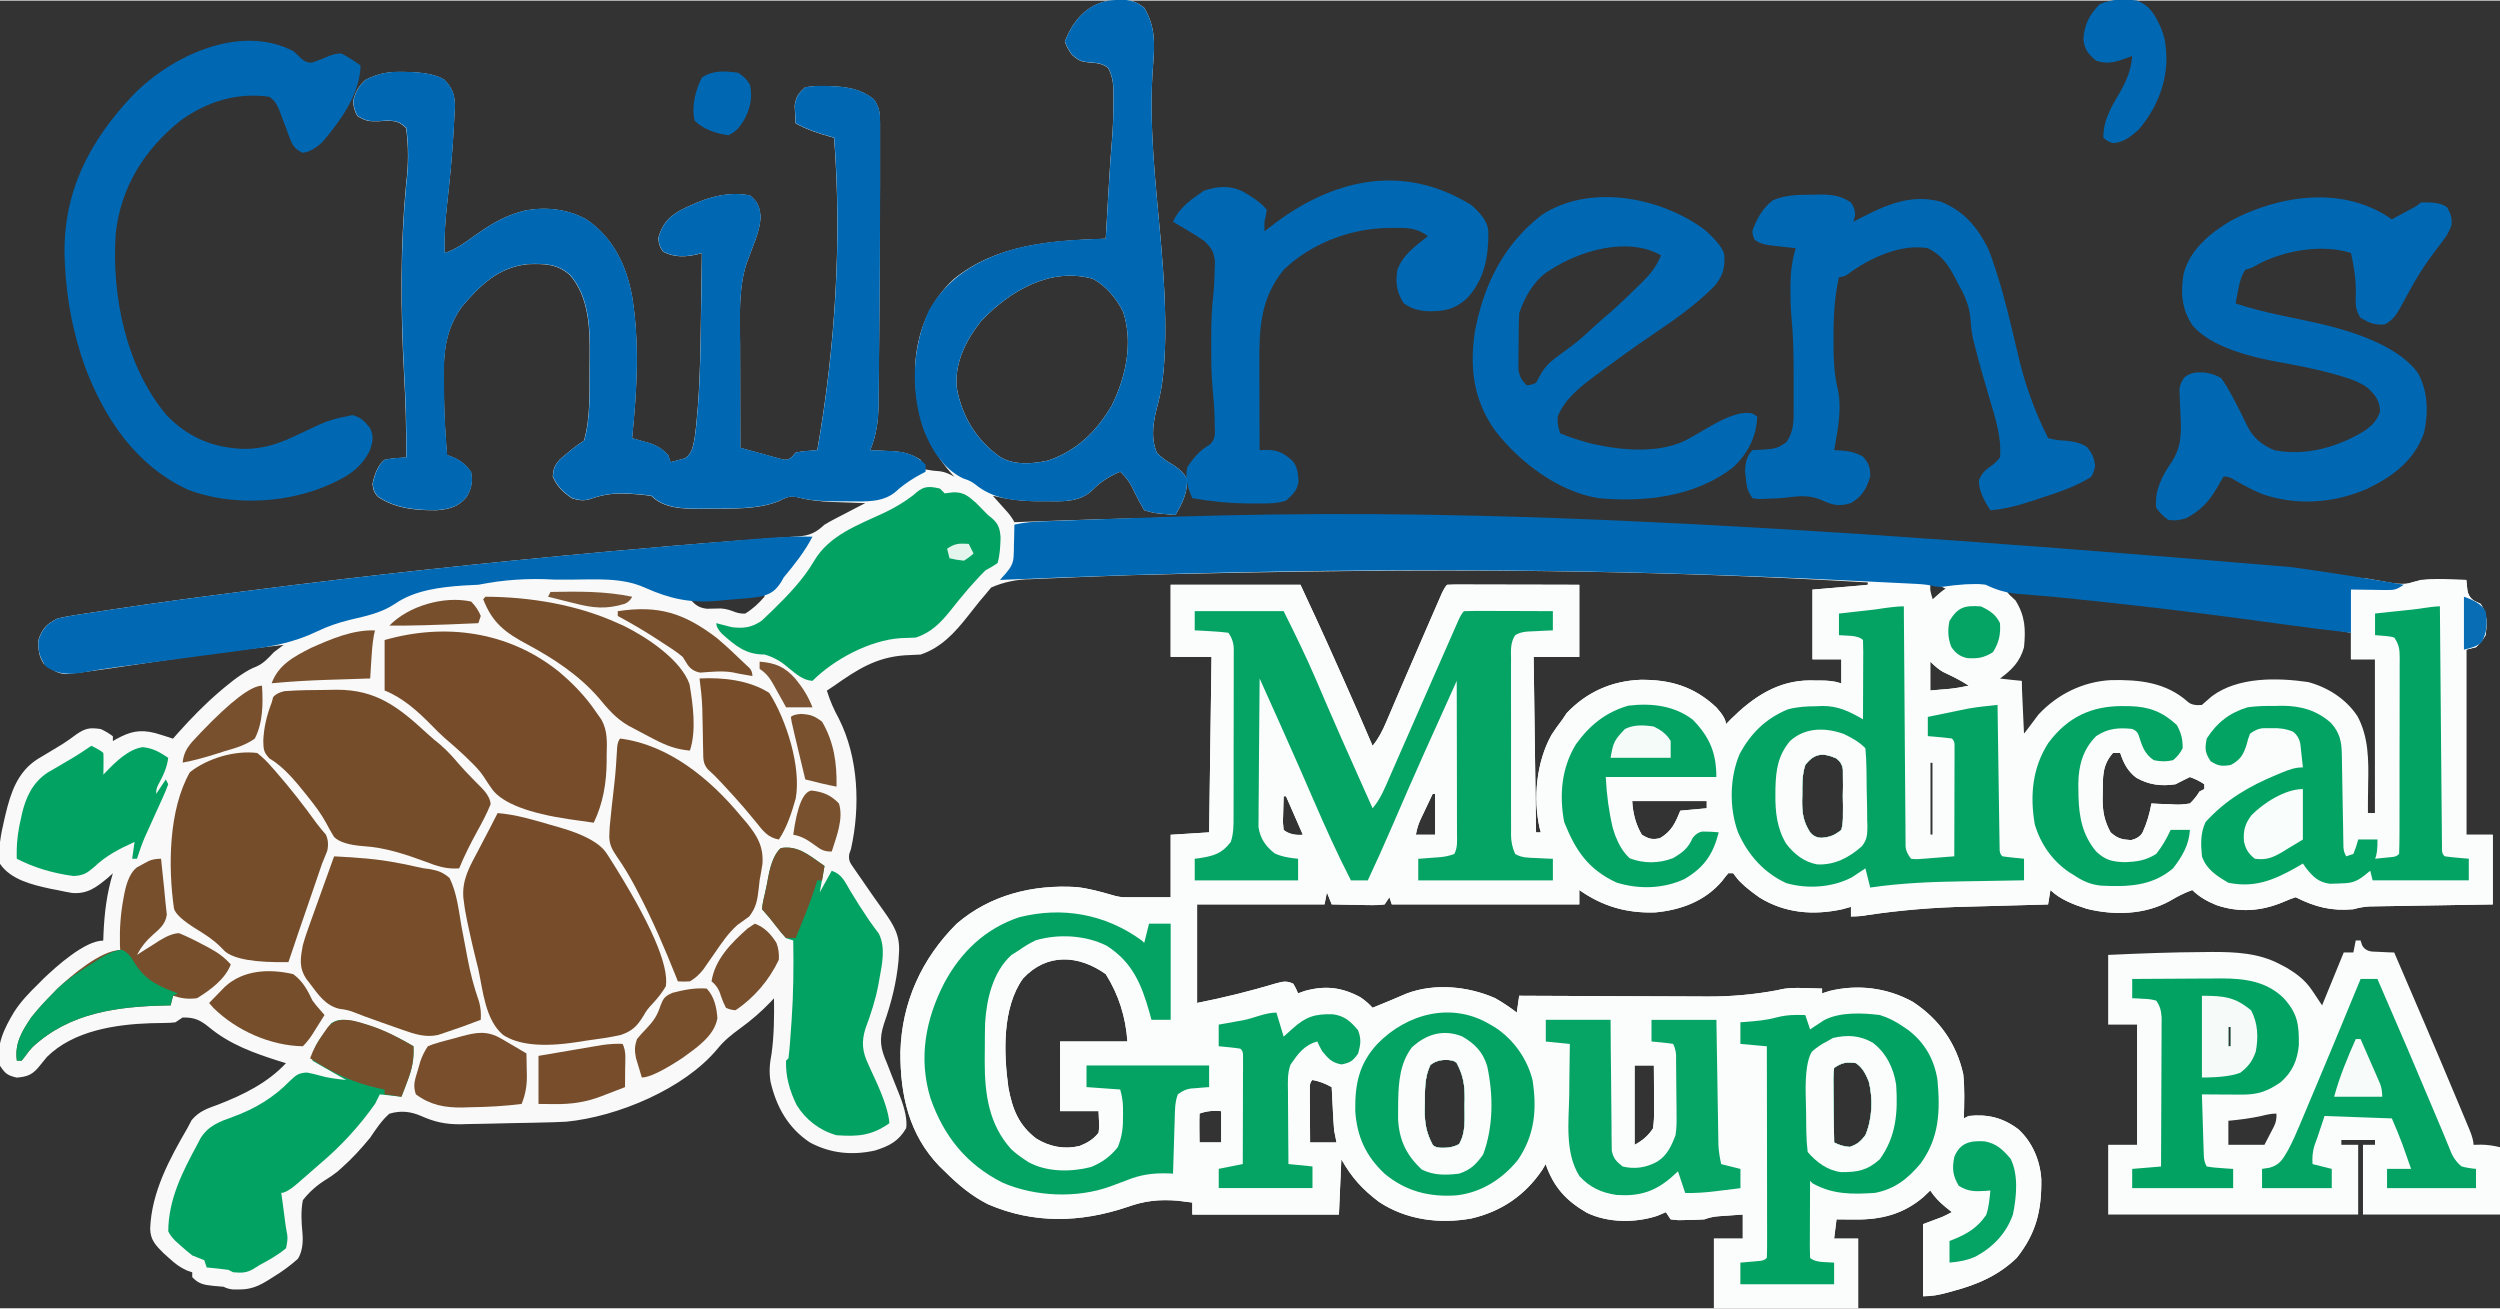
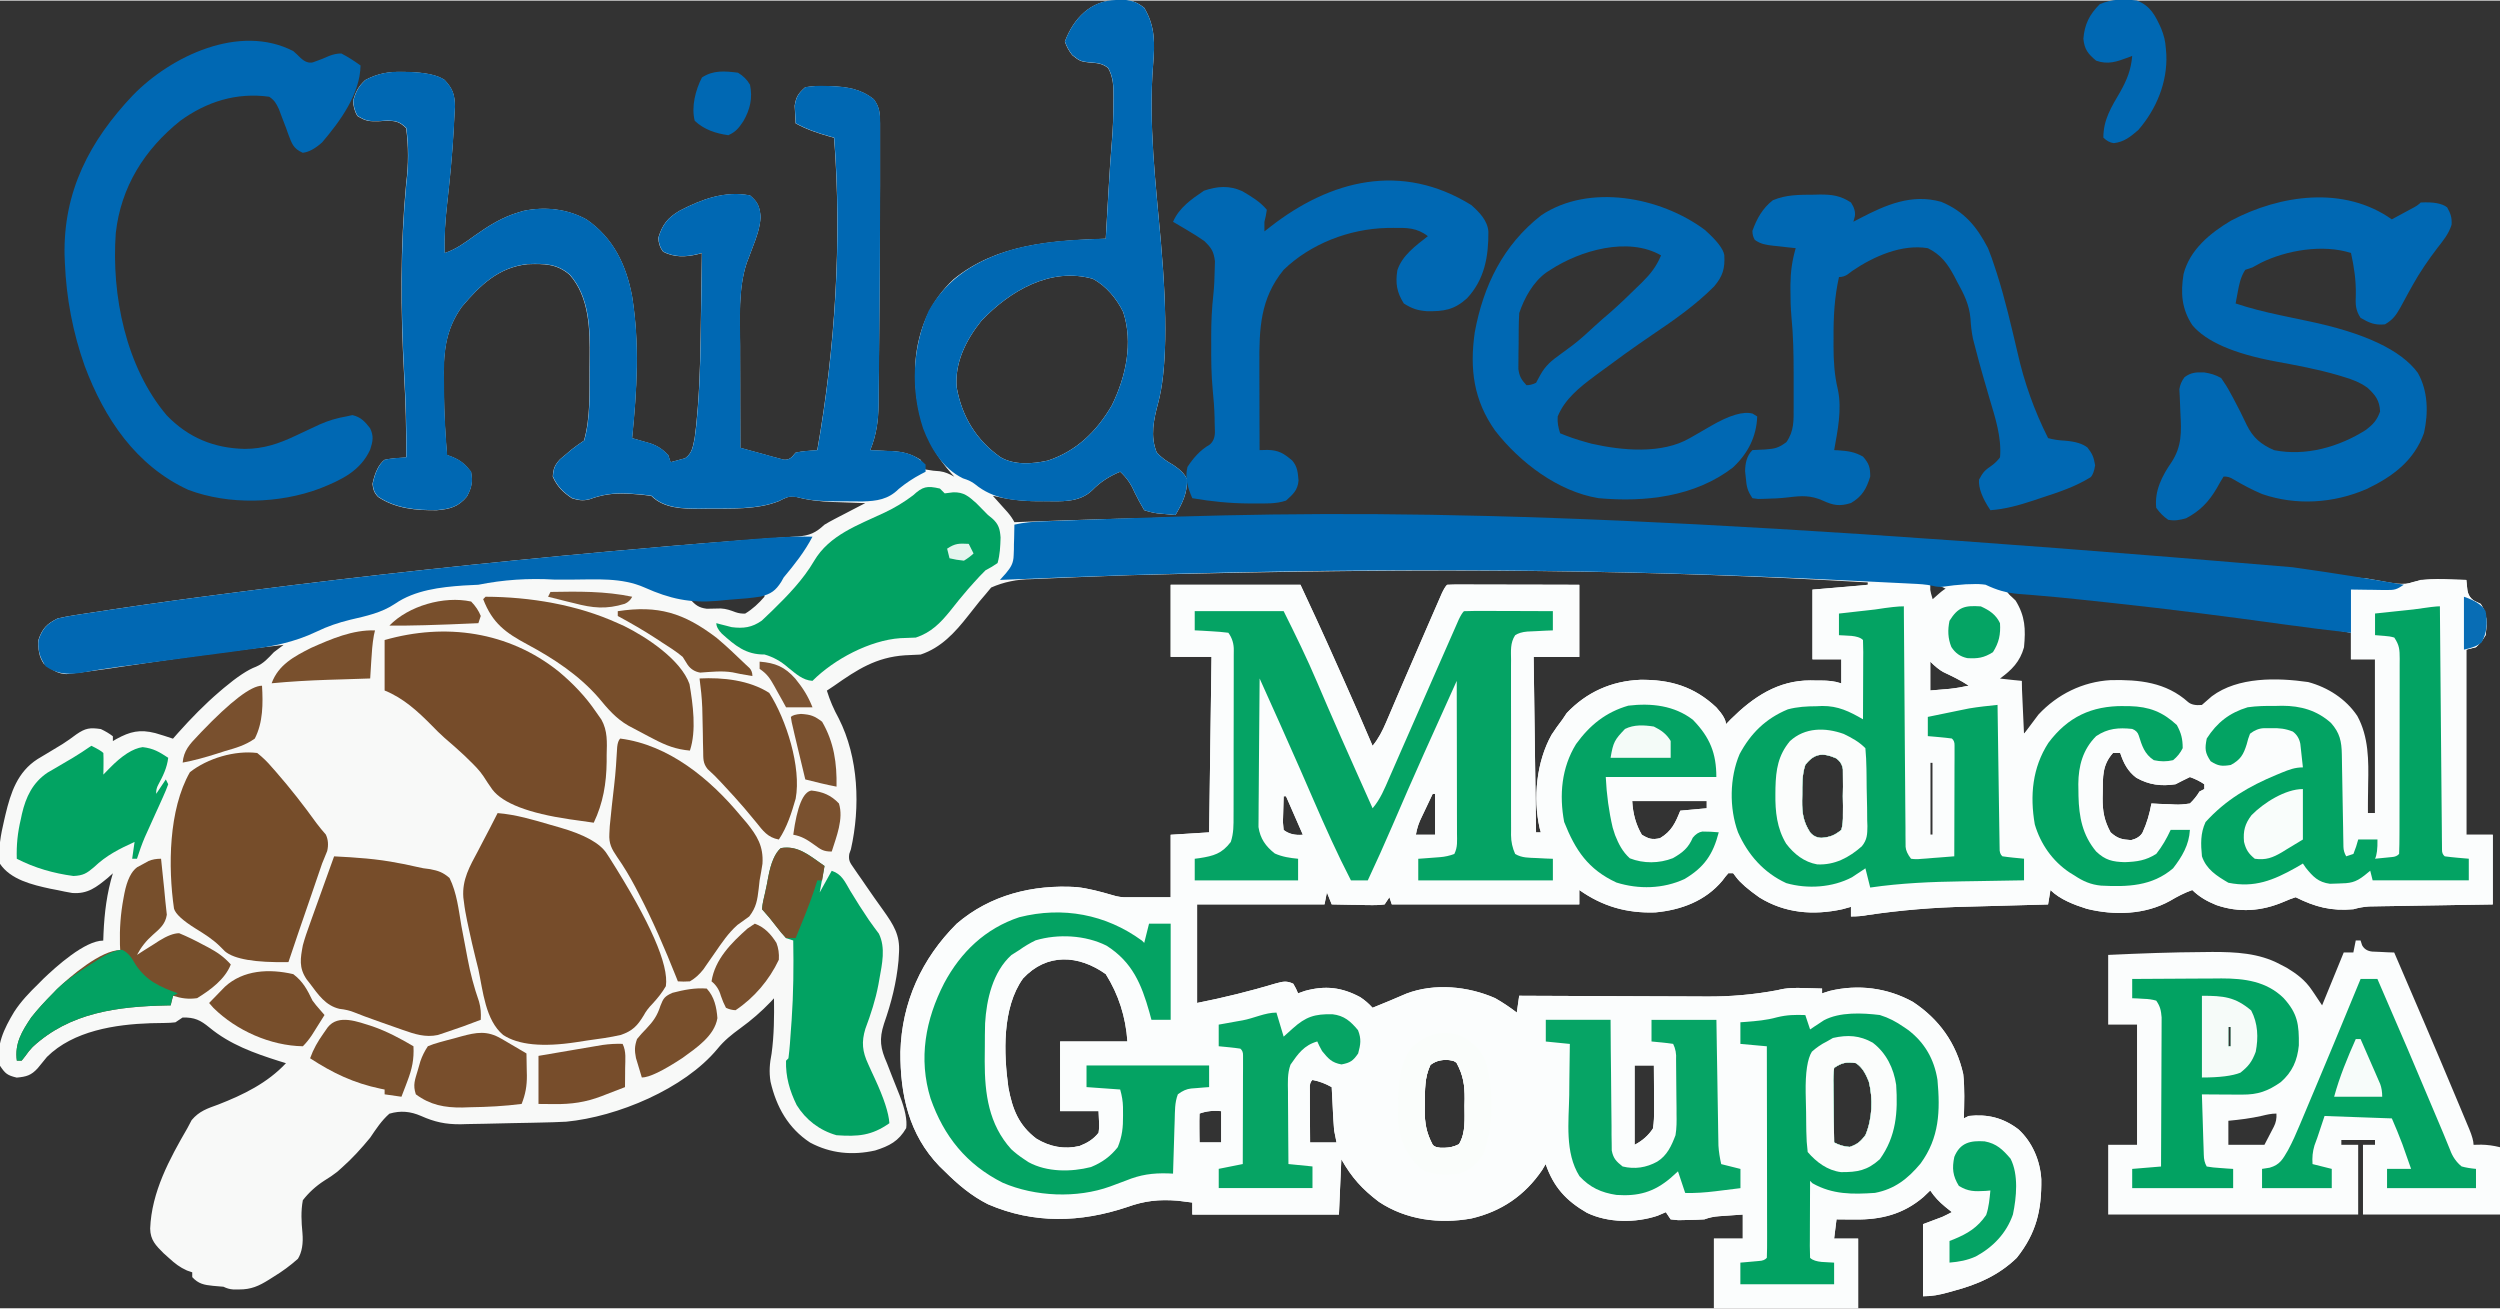
<svg xmlns="http://www.w3.org/2000/svg" id="Layer_1" width="14.44in" height="7.56in" viewBox="0 0 1040 544">
  <rect x="0" y="0" width="1040" height="544" fill="#333333" stroke="none" />
  <path d="M464.31-.25c1.13-.03,2.26-.05,3.43-.08,3.6.36,5.4,1.15,8.26,3.33,4.62,7.75,4.42,14.86,3.7,23.65-1.97,24.47,1.09,49.45,3.24,73.83q4.17,47.33-1.17,66.99c-1.83,6.82-3.32,13.7-.6,20.45,2.12,2.41,4.23,3.74,7.01,5.33q4.56,3.07,5.61,5.92c.21,5.71-1.97,9.99-4.79,14.83-1.6-.14-3.21-.29-4.81-.44q-1.34-.12-2.71-.25-2.48-.32-5.48-1.32c-1.47-2.48-2.79-4.92-4.06-7.5q-2.11-5.03-5.94-8.5c-4.46,1.84-8.26,4.25-11.62,7.69-5.44,5.3-13.04,4.62-20.19,4.56-.93,0-1.87.02-2.83.02-6.34-.02-12.2-.8-18.36-2.27.57.63,1.13,1.25,1.71,1.9.73.82,1.47,1.63,2.22,2.48q1.1,1.22,2.21,2.46,1.85,2.16,2.85,4.16c.96-.04,1.92-.07,2.91-.11,106.72-3.92,213.4-5.94,559.52,23.51,1.19.2,2.37.4,3.59.61,2.04.35,4.07.72,6.11,1.1,5.1.91,7.93.69,12.87-1.11,3.3-.25,6.57-.19,9.88-.12.88,0,1.76.02,2.66.03,2.15.02,4.31.06,6.46.1.11,1.12.23,2.24.35,3.39q.24,3.74,3.09,5.36c.85.41,1.69.82,2.56,1.25,2.83,4.24,2.65,8.02,2,13q-1.75,3.06-4,5l-4,1v77h11v29q-5.78.09-11.67.18c-3.73.06-7.45.13-11.18.19-2.59.04-5.18.09-7.78.12-3.72.06-7.45.12-11.17.19q-1.74.03-3.52.05c-1.08.02-2.16.04-3.28.06-.95.02-1.9.03-2.88.05-2.32.15-4.3.54-6.53,1.16-9.19.82-15.85-.93-24-5q-2.33.74-4.88,1.88c-9.19,3.92-18.52,4.7-28.12,1.38-3.85-1.57-6.98-3.33-10-6.25-3.33,1.18-6.23,2.71-9.25,4.5-10.41,5.79-23.16,6.15-34.62,3.31-5.17-1.62-11.22-3.91-15.12-7.81-.33,1.98-.66,3.96-1,6-.73.02-1.45.04-2.2.06-6.93.18-13.85.37-20.78.57-3.56.1-7.12.2-10.68.29q-20.8.44-41.34,3.47-3,.61-7,.61v-4c-1.2.33-2.39.66-3.62,1-12.1,2.62-23.83,1.66-34.46-4.91q-7.08-4.98-9.6-8.34c-.43-.58-.87-1.15-1.32-1.75h-2q-1.23,1.37-2.5,3.12c-7.05,8.44-17.13,12.18-27.85,13.19-11.86.41-21.97-2.48-31.65-9.32v6h-78c-.33-.99-.66-1.98-1-3-.66.99-1.32,1.98-2,3q-2.25.34-5.01.29c-.99,0-1.97-.02-2.99-.03-1.03-.03-2.07-.05-3.13-.08-1.04-.01-2.08-.03-3.15-.04-2.57-.04-5.15-.08-7.72-.15-.66-1.65-1.32-3.3-2-5-.33,1.65-.66,3.3-1,5h-53v41q16.77-3.32,32.81-8.14c3.02-.81,4.39-1.16,7.19.14q1.25,2.06,2,4c.93-.33,1.86-.66,2.81-1,8.47-2.34,15.39-1.55,23.09,2.61,1.97,1.31,3.5,2.65,5.09,4.39,4.73-1.87,9.39-3.87,14.06-5.88,11.68-4.46,25.67-3.08,36.94,1.88,3.17,1.81,6.12,3.77,9,6,.33-2.31.66-4.62,1-7,1.19,0,2.37.01,3.6.02,11.22.06,22.45.11,33.67.14,5.77.02,11.54.04,17.31.07,5.58.03,11.15.05,16.73.06,2.12,0,4.24.02,6.36.03q15.07.14,29.82-2.64c3.79-1.02,7.43-1.01,11.33-.86.7.01,1.41.03,2.13.04,1.68.03,3.37.09,5.05.15v2c1.03-.33,2.06-.66,3.12-1,11.83-2.88,24.02-1.34,34.66,4.54,10.9,7.2,18.04,17.13,20.94,30,.67,6.11.4,12.32.27,18.46.66-.33,1.32-.66,2-1,7.88-.85,14.37.75,20.69,5.56,5.8,5.29,9.04,13.01,9.52,20.76.16,12.87-2.04,22.38-10.2,32.68-7.5,7.27-16.29,11.11-26.25,13.75q-1.18.33-2.39.67c-3.68,1-6.49,1.58-10.36,1.58v-30c2.64-.99,5.28-1.98,8-3,1.35-.64,2.69-1.29,4-2-.93-.74-1.86-1.48-2.81-2.25-2.46-2.04-4.4-4.07-6.19-6.75-.93.89-1.86,1.77-2.81,2.69-8.39,7.21-17.7,9.5-28.5,9.38-.74,0-1.48,0-2.24-.01-1.81-.01-3.63-.03-5.44-.05-.33,2.64-.66,5.28-1,8h10v29h-60v-29h12v-10c-2.1.14-4.21.29-6.31.44-1.17.08-2.34.16-3.55.25q-3.16.2-6.14,1.32c-2.35.15-4.71.22-7.06.25-1.25.03-2.5.05-3.79.08q-1.56-.16-3.15-.33c-.66-.99-1.32-1.98-2-3-1.15.49-2.31.99-3.5,1.5-9.21,3.04-20.53,2.99-29.32-1.24-8.64-4.99-13.89-10.7-17.18-20.26q-.71,1.21-1.44,2.44c-7.19,10.6-16.97,17.26-29.45,20.18-13.27,2.4-27.2.6-38.49-6.93-6.99-5.32-11.21-9.96-15.62-17.69-.33,7.59-.66,15.18-1,23h-61v-5c-1.3-.17-2.6-.33-3.94-.5-.73-.09-1.46-.19-2.21-.28-7.73-.59-13.65.02-20.97,2.66-19.38,6.48-38.8,7.07-57.84-1.16-6.99-3.53-12.51-8.22-18.04-13.72-.71-.69-1.42-1.38-2.16-2.09-12.76-13.2-16.38-29.82-16.26-47.61.56-20.59,8.86-38.8,23.42-53.3,13.94-11.99,31.73-16.36,49.81-15.24,5.12.56,10.06,1.93,14.99,3.36q3.13,1.01,6.2.88h18v-26c5.28-.33,10.56-.66,16-1,.33-24.09.66-48.18,1-73h-17v-30h54q8.07,17.29,11.19,24.29c.35.79.71,1.58,1.07,2.39.73,1.64,1.47,3.28,2.2,4.92,1.1,2.47,2.21,4.93,3.31,7.4,4.16,9.3,8.25,18.63,12.23,28.01,2.52-3.09,4.08-6.17,5.64-9.83.51-1.18,1.01-2.36,1.53-3.57q.4-.94.81-1.9c.84-1.97,1.68-3.95,2.53-5.92.89-2.08,1.79-4.16,2.68-6.24,3.18-7.42,6.39-14.82,9.62-22.21.93-2.13,1.85-4.26,2.78-6.39.57-1.3,1.14-2.6,1.7-3.9q.75-1.72,1.51-3.47,1.19-2.57,2.19-3.57c1.72-.09,3.44-.12,5.16-.11,1.1,0,2.2,0,3.34,0,1.2,0,2.4.01,3.63.02,1.22,0,2.44,0,3.7,0,3.91,0,7.83.02,11.74.03,2.65,0,5.29,0,7.94.01,6.5.01,13,.03,19.5.05v30h-19c.33,24.09.66,48.18,1,73h2q-.24-.85-.49-1.72c-2.83-12.55-1.33-27.68,4.95-38.89,1.43-2.21,2.94-4.3,4.54-6.39q.87-1.3,1.75-2.62c8.26-8.72,18.6-13.34,30.54-13.85,12.46-.17,22.48,2.78,31.71,11.47q4,4.39,4,7c.68-.7,1.36-1.4,2.06-2.12,9.26-9.16,19.56-16.14,33.09-16.1.69.01,1.38.02,2.09.04.71,0,1.41,0,2.14,0,3.13.03,5.62.19,8.61,1.19v-10h-12v-29c7.59-.66,15.18-1.32,23-2v-1c-87.27-5.1-174.65-6.51-307-3-1.29.05-2.58.09-3.9.14-11.58.42-23.16.87-34.74,1.4-.74.03-1.48.06-2.25.1q-8.95.05-16.76,3.48-1.13,1.37-2.29,2.76c-.84.99-1.69,1.99-2.56,3.01-1.61,2-3.21,4.02-4.79,6.05-5.42,6.9-11.17,13.22-19.71,16.07-2.19.13-4.37.23-6.56.31-11.97.83-19.76,5.89-29.44,12.69-.99.66-1.98,1.32-3,2,1.27,4.14,2.86,7.77,4.94,11.56,8.26,16.29,9.03,36.82,5.06,54.44q-.33.94-.67,1.9c-.44,2.8.32,3.7,1.92,6,.5.74,1.01,1.48,1.53,2.24.55.78,1.1,1.56,1.66,2.36.55.8,1.1,1.61,1.66,2.43,2.44,3.57,4.92,7.1,7.45,10.6,4.17,5.9,6.93,10.15,6.45,17.46-.07,1.11-.13,2.23-.2,3.38-.86,9.13-2.99,17.52-6.03,26.18-2.11,6.53-1.51,10.25,1.23,16.45.69,1.75,1.37,3.51,2.04,5.26,1.08,2.73,2.16,5.46,3.26,8.19q3.38,8.63,2.7,13.55c-3.16,5.45-6.97,7.41-12.91,9.3-9.45,2.12-18.53,1.28-27.09-3.3-9.1-5.98-14.01-14.82-16.44-25.31-.66-4.12-.37-7.57.44-11.69,1.04-7.67,1.11-15.27,1-23-.44.47-.88.95-1.33,1.43-3.98,4.15-8.07,7.69-12.73,11.07-3.58,2.61-6.65,5.06-9.44,8.5-13.83,16.72-41.73,28.29-62.94,30.33-3.58.19-7.16.29-10.75.36-1.29.03-2.58.06-3.91.09-2.66.06-5.32.11-7.98.15-3.77.06-7.53.16-11.3.26-2.29.04-4.58.08-6.87.12-1.04.03-2.08.06-3.15.09-6.2.05-10.77-.93-16.43-3.46-4.43-1.92-8.54-2.31-13.17-.94-3.3,2.9-5.54,6.38-8,10-3.64,4.43-7.45,8.64-11.75,12.44-.64.57-1.29,1.15-1.95,1.74q-2.3,1.82-5.47,3.74-5.14,3.33-8.83,8.08c-.85,4.51-.61,8.96-.17,13.51q.61,6.77-1.86,10.83c-3.21,2.87-6.43,5.23-10.1,7.47-.62.39-1.24.79-1.88,1.19-4.31,2.7-7.48,4.14-12.56,4.12-.79,0-1.57,0-2.38,0q-2.06-.13-4.06-1.13c-1.46-.15-2.91-.27-4.38-.38-3.66-.37-6.03-.81-8.62-3.62v-2c-.73-.25-1.46-.5-2.21-.76-3.02-1.35-4.97-2.9-7.41-5.12-.76-.68-1.51-1.36-2.29-2.05-3.26-3.24-5.52-5.52-5.59-10.26.58-15.24,8.03-28.92,15.5-41.81.58-1.09,1.16-2.19,1.75-3.31,3.15-3.77,6.59-4.86,11.12-6.5,10.37-4.05,20.41-8.93,28.12-17.19q-1.42-.44-2.86-.88c-10.43-3.3-20.4-6.88-28.95-13.93-3.82-3.14-6.22-4.29-11.19-4.19-.99.66-1.98,1.32-3,2q-2.12.26-4.58.27-1.36.03-2.75.05c-.97.02-1.93.03-2.93.05-14.74.49-32.17,3.13-43.16,14.01-1.3,1.56-2.59,3.13-3.86,4.72-2.74,3-4.71,3.52-8.73,3.9-3.9-.95-4.73-1.59-7-5-1.83-8.26,1.77-15.41,5.93-22.35,2.84-4.38,6.34-8.03,10.07-11.65.66-.67,1.33-1.35,2.01-2.04,5.34-5.1,17.29-15.96,24.99-15.96q.06-1.52.11-3.08c.39-8.64,1.38-16.59,3.89-24.92q-.98.88-1.98,1.79c-4.87,4.01-8.46,6.9-14.95,6.4-2.03-.34-4.05-.74-6.06-1.19q-1.52-.29-3.07-.59c-7.48-1.62-16.5-3.77-20.93-10.41-.8-6.08.36-12.09,1.75-18,.18-.79.36-1.57.55-2.38,2.21-9.23,5-17.75,13.35-23.12,1.38-.84,2.77-1.68,4.17-2.5,1.38-.83,2.76-1.66,4.14-2.5.67-.41,1.35-.81,2.04-1.23,2-1.27,3.89-2.63,5.78-4.05,3.83-2.64,5.66-2.89,10.21-2.22q2.94,1.38,5,3v2q.74-.43,1.5-.88c5.65-3.09,9.72-4.09,16.16-2.44,2.47.72,4.91,1.49,7.34,2.32.7-.8,1.41-1.6,2.13-2.42,5.44-6.09,11.03-11.83,17.24-17.14.57-.49,1.14-.98,1.73-1.48q8.41-7.05,13.46-8.9c3.22-1.4,5.03-3.54,7.44-6.06,1.32-1.02,2.65-2.02,4-3-18.19,1.97-36.28,4.41-54.38,7.12-4.78.72-9.56,1.43-14.34,2.13-1.06.16-2.12.32-3.21.49-3.02.45-6.05.86-9.08,1.26-1.07.14-2.15.29-3.26.44-1.06.12-2.11.24-3.2.36-.94.11-1.89.22-2.86.34-3.31-.17-5-1.25-7.68-3.14-.58-.39-1.15-.78-1.75-1.19-2.07-3-2.36-6.26-2.25-9.81,1.65-4.86,3.47-6.74,8-9,2.54-.59,4.96-1.06,7.52-1.43q1.11-.17,2.23-.35c2.43-.38,4.86-.74,7.29-1.1,1.72-.26,3.43-.52,5.15-.79,16.55-2.51,33.14-4.77,49.74-6.9,2.45-.31,4.89-.63,7.34-.95,49.48-6.38,99.05-11.72,148.73-16.23.81-.07,1.62-.15,2.46-.22,16.69-1.51,33.39-2.97,50.11-4.21,1.17-.09,2.34-.18,3.55-.27,5.31-.4,10.63-.79,15.94-1.13,1.81-.13,3.63-.26,5.44-.4q1.2-.07,2.43-.14c4.96-.39,7.46-1.51,11.07-4.88,1.38-.83,2.78-1.62,4.21-2.36.75-.39,1.5-.79,2.28-1.19.77-.4,1.54-.79,2.33-1.2.79-.41,1.58-.82,2.39-1.25,1.93-1.01,3.86-2.01,5.8-3-.62-.02-1.24-.04-1.88-.06-2.85-.1-5.71-.21-8.56-.31-.97-.03-1.95-.06-2.95-.09-5.46-.22-10.47-.76-15.74-2.24-2.64-.42-4.41.66-6.73,1.84-9.11,3.71-20.33,3.09-30.02,3.18q-1.59.03-3.2.05c-6.96,0-14.72-.17-19.92-5.37-2.68-.4-5.24-.66-7.94-.81-.76-.05-1.53-.09-2.32-.14-5.55-.23-10.2.42-15.45,2.36-2.8.73-4.54.41-7.3-.41-3.7-2.47-6.2-4.9-8-9,.21-3.29.73-4.7,2.96-7.17.8-.67,1.59-1.33,2.41-2.02.79-.67,1.58-1.35,2.4-2.04q2.23-1.77,5.23-3.77c2.72-9.56,2.22-20.2,2.3-30.07.01-1.4.03-2.79.04-4.19.14-11.81-.04-25.44-8.34-34.75-5.4-4.6-10.53-4.61-17.5-4.37-12.05,1.28-19.81,8.77-27.37,17.75-7.05,9.83-7.69,19.71-7.44,31.44.01,1.37.02,2.75.03,4.12.08,8.72.56,17.38,1.28,26.07q1.15.43,2.32.86c3.51,1.49,5.34,3.13,7.68,6.14.71,4.35.31,6.41-1.75,10.31-3.54,4.22-6.94,5.16-12.42,5.65-8.62.12-17.22-.66-24.51-5.55-1.67-1.78-2.02-3-2.32-5.41q1.54-7.32,5-10c2.98-.67,5.96-.78,9-1,.13-11.54-.22-22.99-.86-34.51-1.44-26.73-1.64-52.96.88-79.62q1.49-11.53-.02-22.86c-2.7-2.64-4.2-2.97-7.94-3.12-1.01.08-2.02.16-3.06.24-4.24.1-5.61.12-9.31-2.19q-1.69-2.94-1.75-6.44c1.17-3.84,2.15-5.74,5.06-8.5,5.28-2.73,9.47-3.49,15.38-3.38q1.12.02,2.26.03,11.06.31,15.36,3.34c3.44,3.7,4.26,6.17,4.28,11.22-.09,2.09-.2,4.19-.34,6.28q-.09,1.69-.17,3.41c-.58,10.32-1.6,20.6-2.75,30.87-.75,6.78-1.22,13.41-1.02,20.23,4.87-1.6,8.58-4.41,12.69-7.38,5.83-4.11,11.39-7.61,18.31-9.62.62-.19,1.25-.37,1.89-.57,8.96-1.84,18.09-.82,26.11,3.57,11.15,7.65,16.56,18.95,19,32,3.18,19.82,2,39.12,0,59,.69.19,1.37.39,2.08.59.9.26,1.8.52,2.73.79.89.26,1.79.51,2.7.77,3.12,1.07,5.2,2.49,7.49,4.85.33.99.66,1.98,1,3,1.3-.32,2.59-.68,3.88-1.06.72-.2,1.44-.39,2.18-.6,2.96-2.04,3.24-4.98,3.95-8.34.5-3.38.81-6.76,1.09-10.16q.13-1.49.25-3.01c.99-12.74,1.12-25.5,1.29-38.27.04-2.5.08-4.99.12-7.49.09-6.02.18-12.05.26-18.07-.61.16-1.23.32-1.86.49-5.04,1.22-9.6,1.29-14.26-1.05q-1.88-2.44-2-5.81c1.74-5.62,3.92-8.31,8.88-11.26,9.26-4.79,18.66-8.34,29.25-6.36,3.31,2.8,3.94,4.45,4.43,8.77-.24,4.62-1.7,8.64-3.37,12.92-.55,1.46-1.1,2.92-1.65,4.39-.25.64-.49,1.27-.75,1.92-3.6,10.85-2.81,23.33-2.76,34.62,0,1.22,0,2.45,0,3.71,0,3.85.02,7.7.03,11.55,0,2.63,0,5.27.01,7.9.01,6.41.03,12.82.05,19.22,3.26.92,6.54,1.81,9.81,2.69q1.39.4,2.81.8t2.71.71c.82.23,1.64.45,2.49.68q2.26.37,3.83-1.3c.45-.52.89-1.04,1.35-1.58q2.26-.51,4.69-.69c.81-.07,1.62-.13,2.45-.2q.92-.06,1.86-.11c7.45-42.23,10.3-87.22,7-130-.65-.18-1.3-.36-1.98-.55-4.95-1.42-9.49-2.94-14.02-5.45-.11-1.56-.19-3.12-.25-4.69-.05-.87-.09-1.74-.14-2.64.54-3.71,1.58-5.2,4.39-7.68,2.96-.46,5.25-.62,8.19-.5q1.14.03,2.3.05c6.79.26,12.59,1.11,18.01,5.45,2.44,3.26,2.63,5.98,2.63,9.92q0,1.53,0,3.08c0,1.12,0,2.24,0,3.39,0,1.18,0,2.37,0,3.58,0,3.26,0,6.52,0,9.79,0,2.05,0,4.09,0,6.14-.02,10.37-.06,20.73-.12,31.09q0,1.18-.01,2.39c-.06,10.42-.14,20.85-.25,31.27-.03,3.09-.06,6.19-.08,9.28-.03,3.67-.07,7.33-.12,11-.02,1.99-.03,3.97-.04,5.96-.12,7.01-.86,12.6-3.49,19.11,1.01.04,2.03.07,3.07.11,1.35.07,2.7.13,4.05.2q1,.03,2.02.07c4.61.25,7.94,1.18,11.86,3.62q.43,1.05.88,2.12c.37.62.74,1.24,1.12,1.88q3.56.65,5.93.73c2.36.31,4.01,1.12,6.07,2.27-.38-.41-.75-.82-1.14-1.25-11.98-13.52-15.8-28.6-15.04-46.46,1.04-13.32,6.05-25.21,15.87-34.41,18.07-14.7,40.99-16.1,63.3-16.88.06-.97.11-1.93.17-2.93.21-3.65.42-7.29.63-10.94.09-1.57.18-3.13.27-4.7q.84-14.69,1.48-21.89c.46-5.33.63-10.63.63-15.98.01-.86.02-1.72.04-2.6.01-4.4-.05-8-2.22-11.96-2.65-2.04-4.54-2.04-7.94-2.31-3.46-.35-4.1-.72-7-3.06q-2.06-2.62-3.06-5.62c3.6-9.64,10.78-17.11,21.31-17.25ZM408.3,133.13c-6.34,7.91-11.26,17.51-10.3,27.87,2.16,12.07,8.17,21.91,18.24,28.98,5.81,3.38,13.32,2.79,19.68,1.38,11.89-3.92,20.37-12.22,26.59-22.95,5.85-11.87,8.94-26,4.74-38.84-2.7-5.55-7.12-10.91-12.62-13.82-17.61-4.98-34.53,5.01-46.32,17.39ZM803,243v7c2.31-1.65,4.62-3.3,7-5-2.65-1.46-3.89-2-7-2ZM835,246c.43.57.87,1.14,1.31,1.73,4.84,7.04,5.93,12.82,4.69,21.27-1.8,6.55-5.41,9.45-11,13v1h11v23c2.63-2.63,4.84-5.02,7.12-7.88,6.52-7.5,16.17-12.22,25.88-14.12,12.24-.8,24.44-.61,34.56,7.25.58.52,1.16,1.04,1.75,1.58q1.89,1.55,5.68,1.17c1.4-1.2,2.79-2.4,4.16-3.62,10.88-8.13,27.23-7.75,40.06-5.91,8.83,2.37,15.48,7.3,20.59,14.8,3.62,8.31,3.58,17.43,3.82,26.36.04,1.19.08,2.39.12,3.62.09,2.92.18,5.84.26,8.75h3v-64h-10v-11c-37.52-6.92-75.56-11.04-113.5-14.94-1.04-.11-2.08-.22-3.16-.33-2.94-.3-5.88-.6-8.81-.89-.85-.09-1.71-.17-2.58-.26-5.01-.49-9.91-.66-14.95-.58ZM305.95,247.44q-1.66.14-3.36.27c-1.14.1-2.28.19-3.46.29-1.17.1-2.33.19-3.53.29-2.86.23-5.73.47-8.59.71,2.35,2.46,3.58,3.54,7,4,1.95-.03,3.91-.07,5.86-.12,2.31.13,3.99.75,6.14,1.56q1.95.68,4,.56c3.13-1.91,5.61-4.23,8-7v-1c-4.05-.04-8.02.1-12.05.44ZM803,275v12c1.71-.14,3.42-.29,5.19-.44.96-.08,1.93-.16,2.92-.25,2.68-.29,5.26-.74,7.89-1.32-3.4-2.27-6.94-3.93-10.62-5.68q-2.38-1.32-5.38-4.32ZM879,313c-4.47,4.99-4.21,9.91-4.25,16.25-.02.83-.04,1.67-.06,2.53-.03,5.52.68,9.34,3.31,14.22,2.96,2.63,4.6,2.97,8.56,3.25q3.46-.88,4.74-3.16c1.82-3.96,2.92-7.81,3.7-12.09,1.11.06,2.22.12,3.36.18,1.46.05,2.93.09,4.39.14.73.04,1.46.08,2.21.13q2.45.11,6.04-.44,2.43-2.33,4-5c.66-.33,1.32-.66,2-1v-2q-2.65-1.83-6-3c-2.02.96-4.02,1.97-6,3-5.96.9-11.06.26-16.31-2.72-3.58-2.7-5.3-6.11-6.69-10.28h-3ZM751,318c-1.37,4.12-1.22,7.99-1.25,12.31-.02.84-.04,1.68-.06,2.55-.03,5.15.46,8.67,3.31,13.13q1.86,2.28,4.81,2.31c3.67-.36,5.32-1.02,8.19-3.31q.77-2.93.66-6.31c0-1.24.01-2.48.02-3.76q-.03-1.95-.06-3.93c.02-1.3.04-2.59.06-3.93,0-1.24-.01-2.48-.02-3.76,0-1.14-.01-2.28-.02-3.45q-.37-3.05-3-4.73c-5.5-2.35-8.95-1.92-12.65,2.87ZM803,317v30h1v-30h-1ZM596,330c-1.17,2.46-2.34,4.91-3.5,7.38-.33.7-.67,1.4-1.01,2.12q-1.84,3.6-2.49,7.51h8v-17h-1ZM534,331c-.08,2.29-.14,4.58-.19,6.88-.03,1.28-.07,2.55-.11,3.87.1,1.08.19,2.15.29,3.26q3.09,2.46,8,2c-2.31-5.28-4.62-10.56-7-16h-1ZM679,333q.43,8,4,14c2.9,1.75,4.24,2.17,7.56,1.44,4.8-2.83,6.39-6.33,8.44-11.44,3.63-.33,7.26-.66,11-1v-3h-31ZM425.54,406.84c-8.71,12.23-8.01,31.19-6.04,45.43,1.72,8.97,4.25,15.56,11.63,21.16,5.55,3.39,11.64,4.59,18.02,3.04,3.19-1.26,5.74-2.79,7.85-5.48q.36-2.28.19-4.69c-.06-1.42-.12-2.85-.19-4.31h-16v-29h28q-1.04-15.33-9-28c-11.31-8.03-24.49-8.88-34.46,1.84ZM595.06,442.75c-2.47,5.23-2.28,10.38-2.31,16.06q-.03,1.32-.06,2.66c-.03,5.64.67,9.53,3.31,14.53q1.22,1.44,4.88,1.25,3.23-.04,6.06-1.5c2.92-4.82,2.28-10.63,2.31-16.06.02-.92.04-1.85.06-2.8.03-5.76-.59-9.78-3.31-14.88q-1.22-1.44-4.88-1.31-3.39.01-6.06,2.06ZM763,444q-.42,3.2-.29,6.98c0,.69,0,1.37.01,2.08.02,2.19.05,4.38.09,6.57.02,1.48.03,2.97.04,4.45.03,3.64.08,7.28.15,10.92q3.05,1.68,6.5,1.88c3.16-1.11,4.46-2.21,6.5-4.88,2.88-6.76,3.2-15.17,1.43-22.29-1.23-3.03-2.63-5.95-5.43-7.71-4.08-.42-5.53-.31-9,2ZM680,443v33q4.87-2.53,7.62-6.77c.45-2.66.49-5.17.48-7.87,0-1.07,0-2.14,0-3.24,0-1.11-.02-2.22-.03-3.37,0-1.13,0-2.25-.01-3.41-.01-2.78-.03-5.56-.05-8.34h-8ZM546,449q-1.27,1.05-1.11,3.41c0,1.04.01,2.08.02,3.16,0,1.12,0,2.25,0,3.41,0,1.18.02,2.37.03,3.59,0,1.19,0,2.38.01,3.6.01,2.95.03,5.89.05,8.84h11c-.33-1.65-.66-3.3-1-5-.14-1.47-.24-2.95-.32-4.43-.04-.8-.08-1.59-.13-2.41-.04-.82-.08-1.63-.12-2.47-.04-.84-.09-1.67-.13-2.53-.11-2.05-.21-4.1-.31-6.15q-3.8-2.2-8-3ZM499,463c-.07,2.02-.08,4.04-.06,6.06,0,1.1.02,2.21.03,3.35.01.85.02,1.71.04,2.59h9v-13q-4.8-.53-9,1Z" fill="#f8f9f8" stroke-width="0" />
  <path d="M1026,241q.17,1.68.35,3.39.24,3.74,3.09,5.36c.85.41,1.69.82,2.56,1.25,2.83,4.24,2.65,8.02,2,13q-1.75,3.06-4,5c-1.32.33-2.64.66-4,1v77h11v29c-3.85.06-7.7.12-11.67.18-3.73.06-7.45.13-11.18.19-2.59.04-5.18.09-7.78.12-3.72.06-7.45.12-11.17.19q-1.74.03-3.52.05c-1.08.02-2.16.04-3.28.06-.95.02-1.9.03-2.88.05-2.32.15-4.3.54-6.53,1.16-9.19.82-15.85-.93-24-5q-2.33.74-4.88,1.88c-9.19,3.92-18.52,4.7-28.12,1.38-3.85-1.57-6.98-3.33-10-6.25-3.33,1.18-6.23,2.71-9.25,4.5-10.41,5.79-23.16,6.15-34.62,3.31-5.17-1.62-11.22-3.91-15.12-7.81-.33,1.98-.66,3.96-1,6-.73.02-1.45.04-2.2.06-6.93.18-13.85.37-20.78.57-3.56.1-7.12.2-10.68.29q-20.8.44-41.34,3.47-3,.61-7,.61v-4c-1.2.33-2.39.66-3.62,1-12.1,2.62-23.83,1.66-34.46-4.91q-7.08-4.98-9.6-8.34c-.43-.58-.87-1.15-1.32-1.75h-2q-1.23,1.37-2.5,3.12c-7.05,8.44-17.13,12.18-27.85,13.19-11.86.41-21.97-2.48-31.65-9.32v6h-78c-.33-.99-.66-1.98-1-3-.66.99-1.32,1.98-2,3q-2.25.34-5.01.29c-.99,0-1.97-.02-2.99-.03-1.03-.03-2.07-.05-3.13-.08-1.04-.01-2.08-.03-3.15-.04-2.57-.04-5.15-.08-7.72-.15q-.99-2.48-2-5c-.33,1.65-.66,3.3-1,5h-53v41q16.77-3.32,32.81-8.14c3.02-.81,4.39-1.16,7.19.14q1.25,2.06,2,4c.93-.33,1.86-.66,2.81-1,8.47-2.34,15.39-1.55,23.09,2.61,1.97,1.31,3.5,2.65,5.09,4.39,4.73-1.87,9.39-3.87,14.06-5.88,11.68-4.46,25.67-3.08,36.94,1.88,3.17,1.81,6.12,3.77,9,6,.33-2.31.66-4.62,1-7,1.19,0,2.37.01,3.6.02,11.22.06,22.45.11,33.67.14,5.77.02,11.54.04,17.31.07,5.58.03,11.15.05,16.73.06,2.12,0,4.24.02,6.36.03q15.07.14,29.82-2.64c3.79-1.02,7.43-1.01,11.33-.86.7.01,1.41.03,2.13.04,1.68.03,3.37.09,5.05.15v2c1.03-.33,2.06-.66,3.12-1,11.83-2.88,24.02-1.34,34.66,4.54,10.9,7.2,18.04,17.13,20.94,30,.67,6.11.4,12.32.27,18.46l2-1c7.88-.85,14.37.75,20.69,5.56,5.8,5.29,9.04,13.01,9.52,20.76.16,12.87-2.04,22.38-10.2,32.68-7.5,7.27-16.29,11.11-26.25,13.75-.79.22-1.58.44-2.39.67-3.68,1-6.49,1.58-10.36,1.58v-30c2.64-.99,5.28-1.98,8-3,1.35-.64,2.69-1.29,4-2-.93-.74-1.86-1.48-2.81-2.25-2.46-2.04-4.4-4.07-6.19-6.75-.93.89-1.86,1.77-2.81,2.69-8.39,7.21-17.7,9.5-28.5,9.38-.74,0-1.48,0-2.24-.01-1.81-.01-3.63-.03-5.44-.05-.33,2.64-.66,5.28-1,8h10v29h-60v-29h12v-10c-2.1.14-4.21.29-6.31.44-1.17.08-2.34.16-3.55.25q-3.16.2-6.14,1.32c-2.35.15-4.71.22-7.06.25-1.25.03-2.5.05-3.79.08q-1.56-.16-3.15-.33c-.66-.99-1.32-1.98-2-3-1.15.49-2.31.99-3.5,1.5-9.21,3.04-20.53,2.99-29.32-1.24-8.64-4.99-13.89-10.7-17.18-20.26q-.71,1.21-1.44,2.44c-7.19,10.6-16.97,17.26-29.45,20.18-13.27,2.4-27.2.6-38.49-6.93-6.99-5.32-11.21-9.96-15.62-17.69-.33,7.59-.66,15.18-1,23h-61v-5c-1.3-.17-2.6-.33-3.94-.5-.73-.09-1.46-.19-2.21-.28-7.73-.59-13.65.02-20.97,2.66-19.38,6.48-38.8,7.07-57.84-1.16-6.99-3.53-12.51-8.22-18.04-13.72q-1.07-1.03-2.16-2.09c-12.76-13.2-16.38-29.82-16.26-47.61.56-20.59,8.86-38.8,23.42-53.3,13.94-11.99,31.73-16.36,49.81-15.24,5.12.56,10.06,1.93,14.99,3.36q3.13,1.01,6.2.88h18v-26q7.92-.5,16-1c.33-24.09.66-48.18,1-73h-17v-30h54q8.07,17.29,11.19,24.29c.35.79.71,1.58,1.07,2.39.73,1.64,1.47,3.28,2.2,4.92,1.1,2.47,2.21,4.93,3.31,7.4,4.16,9.3,8.25,18.63,12.23,28.01,2.52-3.09,4.08-6.17,5.64-9.83.51-1.18,1.01-2.36,1.53-3.57q.4-.94.81-1.9c.84-1.97,1.68-3.95,2.53-5.92.89-2.08,1.79-4.16,2.68-6.24,3.18-7.42,6.39-14.82,9.62-22.21.93-2.13,1.85-4.26,2.78-6.39.57-1.3,1.14-2.6,1.7-3.9.5-1.14,1-2.29,1.51-3.47q1.19-2.57,2.19-3.57c1.72-.09,3.44-.12,5.16-.11,1.1,0,2.2,0,3.34,0,1.2,0,2.4.01,3.63.02,1.22,0,2.44,0,3.7,0,3.91,0,7.83.02,11.74.03,2.65,0,5.29,0,7.94.01,6.5.01,13,.03,19.5.05v30h-19c.33,24.09.66,48.18,1,73h2q-.24-.85-.49-1.72c-2.83-12.55-1.33-27.68,4.95-38.89,1.43-2.21,2.94-4.3,4.54-6.39.58-.87,1.15-1.73,1.75-2.62,8.26-8.72,18.6-13.34,30.54-13.85,12.46-.17,22.48,2.78,31.71,11.47q4,4.39,4,7c.68-.7,1.36-1.4,2.06-2.12,9.26-9.16,19.56-16.14,33.09-16.1q1.04.02,2.09.04c.71,0,1.41,0,2.14,0,3.13.03,5.62.19,8.61,1.19v-10h-12v-29q11.19-.94,14.69-1.23c.92-.08,1.84-.16,2.79-.24.94-.08,1.87-.16,2.84-.24q2.67-.25,5.22-.82c2.51-.48,4.77-.59,7.32-.57q1.33,0,2.69,0t2.76.03c.93,0,1.86,0,2.82.01,2.29.01,4.58.03,6.87.05.66,2.31,1.32,4.62,2,7,.89-.78,1.77-1.57,2.69-2.38,4.95-4.37,9.97-5.13,16.39-5.01,6.13.8,11.13,3.55,15.42,7.95,4,6.49,4.23,11.83,3.5,19.44-1.68,6-5.05,9.4-10,13,2.97.33,5.94.66,9,1,.33,7.26.66,14.52,1,22,1.98-2.64,3.96-5.28,6-8,7.87-8.47,18.46-13.68,30.04-14.34,11.89-.26,23.06.87,32.27,9.16q1.89,1.55,5.68,1.17c1.4-1.2,2.79-2.4,4.16-3.62,10.88-8.13,27.23-7.75,40.06-5.91,8.19,2.2,15.73,7.02,20.46,14.13,4.73,8.66,4.72,18.55,4.5,28.16-.01,1.19-.03,2.37-.04,3.59-.03,2.89-.08,5.77-.15,8.66h3v-64h-10v-29c2.93-.1,5.86-.21,8.88-.31q7.71-.3,15.12-2.25c7.48-2.76,16.15-1.66,24-1.44ZM803,275v12c1.71-.14,3.42-.29,5.19-.44.96-.08,1.93-.16,2.92-.25,2.68-.29,5.26-.74,7.89-1.32-3.4-2.27-6.94-3.93-10.62-5.68q-2.38-1.32-5.38-4.32ZM879,313c-4.47,4.99-4.21,9.91-4.25,16.25-.02.83-.04,1.67-.06,2.53-.03,5.52.68,9.34,3.31,14.22,2.96,2.63,4.6,2.97,8.56,3.25q3.46-.88,4.74-3.16c1.82-3.96,2.92-7.81,3.7-12.09,1.11.06,2.22.12,3.36.18,1.46.05,2.93.09,4.39.14.73.04,1.46.08,2.21.13q2.45.11,6.04-.44,2.43-2.33,4-5c.66-.33,1.32-.66,2-1v-2q-2.65-1.83-6-3c-2.02.96-4.02,1.97-6,3-5.96.9-11.06.26-16.31-2.72-3.58-2.7-5.3-6.11-6.69-10.28h-3ZM751,318c-1.37,4.12-1.22,7.99-1.25,12.31-.02.84-.04,1.68-.06,2.55-.03,5.15.46,8.67,3.31,13.13q1.86,2.28,4.81,2.31c3.67-.36,5.32-1.02,8.19-3.31q.77-2.93.66-6.31c0-1.24.01-2.48.02-3.76q-.03-1.95-.06-3.93c.02-1.3.04-2.59.06-3.93,0-1.24-.01-2.48-.02-3.76,0-1.14-.01-2.28-.02-3.45q-.37-3.05-3-4.73c-5.5-2.35-8.95-1.92-12.65,2.87ZM803,317v30h1v-30h-1ZM596,330c-1.17,2.46-2.34,4.91-3.5,7.38-.33.7-.67,1.4-1.01,2.12q-1.84,3.6-2.49,7.51h8v-17h-1ZM534,331c-.08,2.29-.14,4.58-.19,6.88-.03,1.28-.07,2.55-.11,3.87.1,1.08.19,2.15.29,3.26q3.09,2.46,8,2c-2.31-5.28-4.62-10.56-7-16h-1ZM679,333q.43,8,4,14c2.9,1.75,4.24,2.17,7.56,1.44,4.8-2.83,6.39-6.33,8.44-11.44,3.63-.33,7.26-.66,11-1v-3h-31ZM425.54,406.84c-8.71,12.23-8.01,31.19-6.04,45.43,1.72,8.97,4.25,15.56,11.63,21.16,5.55,3.39,11.64,4.59,18.02,3.04,3.19-1.26,5.74-2.79,7.85-5.48q.36-2.28.19-4.69c-.06-1.42-.12-2.85-.19-4.31h-16v-29h28q-1.04-15.33-9-28c-11.31-8.03-24.49-8.88-34.46,1.84ZM595.06,442.75c-2.47,5.23-2.28,10.38-2.31,16.06q-.03,1.32-.06,2.66c-.03,5.64.67,9.53,3.31,14.53q1.22,1.44,4.88,1.25,3.23-.04,6.06-1.5c2.92-4.82,2.28-10.63,2.31-16.06.02-.92.04-1.85.06-2.8.03-5.76-.59-9.78-3.31-14.88q-1.22-1.44-4.88-1.31-3.39.01-6.06,2.06ZM763,444q-.42,3.2-.29,6.98c0,.69,0,1.37.01,2.08.02,2.19.05,4.38.09,6.57.02,1.48.03,2.97.04,4.45.03,3.64.08,7.28.15,10.92q3.05,1.68,6.5,1.88c3.16-1.11,4.46-2.21,6.5-4.88,2.88-6.76,3.2-15.17,1.43-22.29-1.23-3.03-2.63-5.95-5.43-7.71-4.08-.42-5.53-.31-9,2ZM680,443v33q4.87-2.53,7.62-6.77c.45-2.66.49-5.17.48-7.87,0-1.07,0-2.14,0-3.24,0-1.11-.02-2.22-.03-3.37,0-1.13,0-2.25-.01-3.41-.01-2.78-.03-5.56-.05-8.34h-8ZM546,449q-1.27,1.05-1.11,3.41c0,1.04.01,2.08.02,3.16,0,1.12,0,2.25,0,3.41,0,1.18.02,2.37.03,3.59,0,1.19,0,2.38.01,3.6.01,2.95.03,5.89.05,8.84h11c-.33-1.65-.66-3.3-1-5-.14-1.47-.24-2.95-.32-4.43-.04-.8-.08-1.59-.13-2.41-.04-.82-.08-1.63-.12-2.47-.04-.84-.09-1.67-.13-2.53-.11-2.05-.21-4.1-.31-6.15q-3.8-2.2-8-3ZM499,463c-.07,2.02-.08,4.04-.06,6.06,0,1.1.02,2.21.03,3.35.01.85.02,1.71.04,2.59h9v-13q-4.8-.53-9,1Z" fill="#fbfdfd" stroke-width="0" />
  <path d="M167.38,29.62q1.12.02,2.26.03,11.06.31,15.36,3.34c3.44,3.7,4.26,6.17,4.28,11.22-.09,2.09-.2,4.19-.34,6.28q-.09,1.69-.17,3.41c-.58,10.32-1.6,20.6-2.75,30.87-.75,6.78-1.22,13.41-1.02,20.23,4.87-1.6,8.58-4.41,12.69-7.38,5.83-4.11,11.39-7.61,18.31-9.62.62-.19,1.25-.37,1.89-.57,8.96-1.84,18.09-.82,26.11,3.57,11.15,7.65,16.56,18.95,19,32,3.18,19.82,2,39.12,0,59,.69.19,1.37.39,2.08.59.9.26,1.8.52,2.73.79.89.26,1.79.51,2.7.77,3.12,1.07,5.2,2.49,7.49,4.85.33.99.66,1.98,1,3,1.3-.32,2.59-.68,3.88-1.06.72-.2,1.44-.39,2.18-.6,2.96-2.04,3.24-4.98,3.95-8.34.5-3.38.81-6.76,1.09-10.16q.13-1.49.25-3.01c.99-12.74,1.12-25.5,1.29-38.27.04-2.5.08-4.99.12-7.49.09-6.02.18-12.05.26-18.07-.61.16-1.23.32-1.86.49-5.04,1.22-9.6,1.29-14.26-1.05q-1.88-2.44-2-5.81c1.74-5.62,3.92-8.31,8.88-11.26,9.26-4.79,18.66-8.34,29.25-6.36,3.31,2.8,3.94,4.45,4.43,8.77-.24,4.62-1.7,8.64-3.37,12.92-.55,1.46-1.1,2.92-1.65,4.39q-.37.95-.75,1.92c-3.6,10.85-2.81,23.33-2.76,34.62,0,1.22,0,2.45,0,3.71,0,3.85.02,7.7.03,11.55,0,2.63,0,5.27.01,7.9.01,6.41.03,12.82.05,19.22,3.26.92,6.54,1.81,9.81,2.69q1.39.4,2.81.8c.89.24,1.79.47,2.71.71.82.23,1.64.45,2.49.68q2.26.37,3.83-1.3c.45-.52.89-1.04,1.35-1.58q2.26-.51,4.69-.69,1.21-.1,2.45-.2c.61-.04,1.23-.07,1.86-.11,7.45-42.23,10.3-87.22,7-130-.65-.18-1.3-.36-1.98-.55-4.95-1.42-9.49-2.94-14.02-5.45-.11-1.56-.19-3.12-.25-4.69-.05-.87-.09-1.74-.14-2.64.54-3.71,1.58-5.2,4.39-7.68,2.96-.46,5.25-.62,8.19-.5.76.02,1.52.04,2.3.05,6.79.26,12.59,1.11,18.01,5.45,2.44,3.26,2.63,5.98,2.63,9.92,0,1.02,0,2.04,0,3.08,0,1.12,0,2.24,0,3.39,0,1.18,0,2.37,0,3.58,0,3.26,0,6.52,0,9.79,0,2.05,0,4.09,0,6.14-.02,10.37-.06,20.73-.12,31.09,0,.79,0,1.58-.01,2.39-.06,10.42-.14,20.85-.25,31.27-.03,3.09-.06,6.19-.08,9.28-.03,3.67-.07,7.33-.12,11-.02,1.99-.03,3.97-.04,5.96-.12,7.01-.86,12.6-3.49,19.11,1.01.04,2.03.07,3.07.11,1.35.07,2.7.13,4.05.2q1,.03,2.02.07c5.6.3,9.85,1.61,13.86,5.62v3c-.6.31-1.21.63-1.83.95q-4.98,2.62-9.3,6.17c-4.41,4.41-9.14,5.07-15.15,5.24-2.37,0-4.73-.02-7.1-.05-1.18,0-2.36,0-3.58,0-5.22-.03-10.12-.18-15.2-1.42-4.1-.96-5.1-.6-8.7,1.23-9.11,3.71-20.33,3.09-30.02,3.18-1.06.02-2.12.04-3.2.05-6.96,0-14.72-.17-19.92-5.37-2.68-.4-5.24-.66-7.94-.81-.76-.05-1.53-.09-2.32-.14-5.55-.23-10.2.42-15.45,2.36-2.8.73-4.54.41-7.3-.41-3.7-2.47-6.2-4.9-8-9,.21-3.29.73-4.7,2.96-7.17.8-.67,1.59-1.33,2.41-2.02.79-.67,1.58-1.35,2.4-2.04q2.23-1.77,5.23-3.77c2.72-9.56,2.22-20.2,2.3-30.07.01-1.4.03-2.79.04-4.19.14-11.81-.04-25.44-8.34-34.75-5.4-4.6-10.53-4.61-17.5-4.37-12.05,1.28-19.81,8.77-27.37,17.75-7.05,9.83-7.69,19.71-7.44,31.44.01,1.37.02,2.75.03,4.12.08,8.72.56,17.38,1.28,26.07q1.15.43,2.32.86c3.51,1.49,5.34,3.13,7.68,6.14.71,4.35.31,6.41-1.75,10.31-3.54,4.22-6.94,5.16-12.42,5.65-8.62.12-17.22-.66-24.51-5.55-1.67-1.78-2.02-3-2.32-5.41q1.54-7.32,5-10c2.98-.67,5.96-.78,9-1,.13-11.54-.22-22.99-.86-34.51-1.44-26.73-1.64-52.96.88-79.62q1.49-11.53-.02-22.86c-2.7-2.64-4.2-2.97-7.94-3.12q-1.52.12-3.06.24c-4.24.1-5.61.12-9.31-2.19q-1.69-2.94-1.75-6.44c1.17-3.84,2.15-5.74,5.06-8.5,5.28-2.73,9.47-3.49,15.38-3.38Z" fill="#0068b3" stroke-width="0" />
  <path d="M980,391h2q.31.97.62,1.95,1.25,2.36,4.2,2.66c1.09.05,2.18.09,3.3.14q1.64.09,3.32.17c.84.03,1.69.05,2.55.08,8.62,20.01,17.23,40.03,25.64,60.14.66,1.57,1.32,3.15,1.98,4.72.92,2.18,1.83,4.36,2.74,6.55.27.64.54,1.29.82,1.95q1.83,4.41,1.83,6.64,1.61-.03,3.25-.06,3.75.06,7.75,1.06v28h-57v-29h5v-2h-14v2h7v29h-104v-29h12v-50h-12v-29c13.27-.62,26.52-1.12,39.81-1.19,1.14-.01,2.27-.03,3.44-.04,9.71-.01,19.46.43,28.18,5.1q1.42.74,2.87,1.49c4.16,2.52,7.65,5.14,10.38,9.2.4.58.79,1.16,1.2,1.75q.55.83,1.11,1.68.99,1.49,2,3c2.97-7.26,5.94-14.52,9-22h4c.33-1.65.66-3.3,1-5ZM927,427v8h1v-8h-1ZM940.94,463.94c-4.64,1.06-9.21,1.61-13.94,2.06v10h15c.83-1.59,1.65-3.18,2.5-4.81q.7-1.34,1.41-2.71,1.3-2.49,1.09-5.48c-2.18,0-3.94.43-6.06.94Z" fill="#fbfdfd" stroke-width="0" />
  <path d="M953.38,235.69c.99.14,1.98.28,3,.42,14.58,2.06,29.11,4.42,43.63,6.89-3.15,2.1-3.86,2.24-7.45,2.2q-1.27,0-2.57-.02t-2.67-.05c-.89,0-1.79-.02-2.71-.03-2.2-.02-4.41-.06-6.61-.1v18c-9.38-1.06-18.75-2.21-28.1-3.52-23.41-3.25-46.83-6.26-70.34-8.8q-1.7-.18-3.44-.37c-3.29-.35-6.58-.7-9.87-1.05q-1.56-.17-3.15-.33c-5.04-.53-10.07-1.02-15.12-1.43-.95-.08-1.91-.16-2.89-.25-1.77-.15-3.54-.29-5.32-.41-5.21-.44-9.05-1.61-13.78-3.84q-2.74-.39-5.38-.25c-.94.02-1.87.05-2.84.07-3.3.21-6.55.56-9.81,1.05q-1.97.12-3.66-.34c-3.08-.72-6.08-.83-9.24-.98-.7-.04-1.39-.07-2.11-.11-2.32-.12-4.65-.23-6.98-.34-1.66-.08-3.31-.17-4.97-.25-5.42-.27-10.84-.53-16.27-.79q-1.4-.07-2.83-.13c-88.53-4.2-177.06-5.39-291.92-1.93-1.42.05-2.85.1-4.27.15-16.58.57-33.16,1.18-49.73,1.85.81-.9,1.62-1.8,2.46-2.73,2.11-2.54,3.17-4.19,3.25-7.57.03-.75.06-1.5.09-2.27,0-.76.01-1.52.02-2.3.03-.78.05-1.57.08-2.38.06-1.92.09-3.83.11-5.75,4.08-.95,8-1.22,12.17-1.37.71-.03,1.42-.06,2.15-.08,2.35-.09,4.71-.18,7.06-.26,1.67-.06,3.34-.13,5.02-.19,4.49-.17,8.99-.33,13.48-.49,2.81-.1,5.62-.2,8.42-.3,103.05-3.7,206.15-3.22,483.06,20.39Z" fill="#0068b3" stroke-width="0" />
  <path d="M464.31-.25q1.7-.04,3.43-.08c3.6.36,5.4,1.15,8.26,3.33,4.62,7.75,4.42,14.86,3.7,23.65-1.97,24.47,1.09,49.45,3.24,73.83q4.17,47.33-1.17,66.99c-1.83,6.82-3.32,13.7-.6,20.45,2.12,2.41,4.23,3.74,7.01,5.33q4.56,3.07,5.61,5.92c.21,5.71-1.97,9.99-4.79,14.83-1.6-.14-3.21-.29-4.81-.44-.89-.08-1.79-.16-2.71-.25q-2.48-.32-5.48-1.32c-1.47-2.48-2.79-4.92-4.06-7.5q-2.11-5.03-5.94-8.5c-4.46,1.84-8.26,4.25-11.62,7.69-5.39,5.24-12.98,4.67-20.06,4.62-.98,0-1.95,0-2.96-.01-9.53-.15-18.19-.89-25.78-7.13q-1.75-1.42-5.01-2.42c-8.28-4.07-13.36-12.33-16.56-20.75-5.27-15.92-4.56-33.61,2.32-48.94,7.63-13.66,20.09-21.15,34.77-25.49,12.87-3.59,25.63-4.11,38.91-4.57.06-.97.11-1.93.17-2.93.21-3.65.42-7.29.63-10.94.09-1.57.18-3.13.27-4.7q.84-14.69,1.48-21.89c.46-5.33.63-10.63.63-15.98.01-.86.02-1.72.04-2.6.01-4.4-.05-8-2.22-11.96-2.65-2.04-4.54-2.04-7.94-2.31-3.46-.35-4.1-.72-7-3.06q-2.06-2.62-3.06-5.62c3.6-9.64,10.78-17.11,21.31-17.25ZM408.3,133.13c-6.34,7.91-11.26,17.51-10.3,27.87,2.16,12.07,8.17,21.91,18.24,28.98,5.81,3.38,13.32,2.79,19.68,1.38,11.89-3.92,20.37-12.22,26.59-22.95,5.85-11.87,8.94-26,4.74-38.84-2.7-5.55-7.12-10.91-12.62-13.82-17.61-4.98-34.53,5.01-46.32,17.39Z" fill="#0068b3" stroke-width="0" />
  <path d="M995,91c1.81-.98,3.63-1.96,5.44-2.94,1.01-.55,2.02-1.09,3.06-1.65q2.37-1.19,3.5-2.41,7.86-.44,11,2c1.46,2.57,2.05,4.28,1.86,7.23-1.19,3.82-3.49,6.6-5.92,9.7-3.8,5-7.26,10.01-10.31,15.5-.63,1.14-1.27,2.28-1.92,3.45-1.04,1.9-2.07,3.79-3.09,5.7-1.92,3.37-3.09,5.11-6.48,7.11-4.2.42-6.5-.6-10.12-2.69-2.18-3.21-2.16-5.76-2-9.56.12-6.03-.7-11.56-2-17.44-11.64-3.76-26.91-1.16-37.56,4.12-1.13.62-2.27,1.24-3.44,1.88-.99.33-1.98.66-3,1-1.88,2.92-2.5,5.87-3.12,9.25-.29,1.58-.58,3.17-.88,4.75,6.02,2,12.09,3.52,18.29,4.83.75.16,1.5.32,2.28.49,3.13.67,6.26,1.33,9.39,1.98q35.43,7.34,45.85,21.58c4.26,7.61,4.41,16.55,2.57,24.94-4.12,11.64-13.1,18.22-23.86,23.37-13.73,5.94-29.25,6.98-43.44,2.11-4.17-1.74-8.06-3.82-11.95-6.12q-2.03-1.33-4.14-1.17c-.96,1.5-1.84,3.06-2.69,4.62-3.36,5.78-7.01,9.64-12.94,12.75-2.75.72-4.55,1.12-7.38.62q-2.88-1.94-5-5c-.78-6.99,2.43-13.3,6.31-18.89,4.4-6.72,4.16-12.59,3.75-20.42-.11-2.31-.2-4.62-.28-6.93-.05-1.01-.11-2.02-.16-3.06q.37-2.7,2.14-5.03c2.72-2.02,4.79-2.07,8.14-2,2.74.44,4.65.98,7.1,2.34,1.54,2.18,2.77,4.16,4,6.5.34.63.69,1.25,1.04,1.9,2.01,3.69,3.85,7.43,5.65,11.23,2.58,5.27,5.97,8.04,11.31,10.38,13.16,2.64,27.05-1.31,38.27-8.45,3.04-2.37,4.51-3.96,5.85-7.62-.2-4.61-1.95-6.86-5.29-9.93-3.21-2.27-6.34-3.45-10.07-4.54-.7-.21-1.39-.42-2.11-.64-8.57-2.51-17.33-4.11-26.1-5.74q-25.98-4.85-34.55-15.09c-4.46-6.8-4.9-13.41-3.63-21.28,2.6-10.12,11.09-17.05,19.73-22.19,20.5-10.83,47-14.6,66.9-.53Z" fill="#0068b3" stroke-width="0" />
  <path d="M497,254h37c4.94,9.89,9.7,19.61,14,29.75,1.1,2.58,2.21,5.16,3.32,7.74.29.67.58,1.34.87,2.03,3.8,8.82,7.71,17.58,11.62,26.35.36.81.72,1.62,1.09,2.45,2.03,4.56,4.06,9.12,6.1,13.67,3.23-3.77,4.96-8.09,6.92-12.6q.57-1.29,1.14-2.6c1.23-2.81,2.46-5.62,3.68-8.42.85-1.93,1.7-3.87,2.55-5.8,2.16-4.91,4.31-9.82,6.46-14.73,2.96-6.75,5.92-13.5,8.89-20.24.97-2.2,1.93-4.4,2.9-6.6.58-1.32,1.16-2.65,1.75-3.97.5-1.15,1-2.29,1.52-3.47q1.19-2.55,2.19-3.55c2.74-.09,5.45-.12,8.19-.1.82,0,1.64,0,2.48,0,2.63,0,5.26.02,7.89.03,1.78,0,3.56,0,5.33.01,4.37.01,8.74.03,13.1.05v8c-.98.04-1.95.07-2.96.11q-1.91.1-3.86.2c-1.26.06-2.53.12-3.83.18q-3.19.27-5.04,1.53c-2.1,3.18-1.73,6.58-1.7,10.26,0,.84-.01,1.69-.02,2.56-.01,2.79,0,5.59,0,8.38,0,1.94,0,3.88,0,5.82,0,4.07,0,8.13.02,12.2.02,5.22,0,10.43-.01,15.65-.01,4,0,8.01,0,12.01,0,1.92,0,3.85,0,5.77,0,2.69,0,5.37.02,8.06q0,1.2-.02,2.42.03,4.15,1.72,7.85c2.81,1.69,5.64,1.55,8.87,1.7,1.27.07,2.54.13,3.86.2.98.04,1.95.07,2.96.11v9h-56v-9c.83-.06,1.66-.12,2.52-.18,1.09-.08,2.17-.17,3.29-.25,1.08-.08,2.16-.16,3.27-.25q2.98-.22,5.92-1.32c1.45-2.9,1.12-5.41,1.11-8.65,0-.68,0-1.37,0-2.07,0-2.26,0-4.52-.02-6.79,0-1.57,0-3.13,0-4.7,0-4.13-.01-8.25-.02-12.38-.01-4.21-.01-8.42-.02-12.63-.01-8.26-.03-16.52-.05-24.79-9.06,20.01-18.11,40.02-26.76,60.22-3.29,7.66-6.71,15.23-10.24,22.78h-7c-5.68-10.99-10.7-22.22-15.62-33.56-1.47-3.38-2.94-6.75-4.41-10.13q-.56-1.28-1.13-2.59c-5.52-12.61-11.18-25.16-16.83-37.71-.09,8.37-.16,16.74-.21,25.11-.02,3.89-.05,7.77-.09,11.66-.04,3.75-.07,7.51-.08,11.26,0,1.43-.02,2.86-.04,4.29-.03,2.01-.03,4.02-.03,6.02,0,1.14-.02,2.28-.03,3.46.73,4.83,2.98,8.01,6.79,11,3.22,1.42,6.2,1.85,9.69,2.19v9h-43v-9c.66-.09,1.33-.17,2.01-.26,5.82-.93,9.27-1.82,12.99-6.74,1.22-3.66,1.15-7.03,1.15-10.84,0-.8,0-1.59.01-2.42,0-2.64.01-5.27.01-7.91,0-1.83,0-3.66.01-5.49,0-3.83,0-7.67,0-11.5,0-4.92.01-9.84.03-14.77.01-3.78.01-7.55.01-11.33,0-1.82,0-3.63.01-5.45,0-2.53,0-5.07,0-7.6,0-.75.01-1.51.02-2.29q.11-4.17-2.26-7.42c-2.37-.3-4.74-.5-7.12-.62-1.28-.07-2.56-.15-3.88-.23q-1.48-.07-2.99-.15v-8Z" fill="#05a364" stroke-width="0" />
  <path d="M122,21c1.05.92,2.08,1.88,3.06,2.88q2.64,2.43,5.12,1.81c2.33-.8,4.56-1.69,6.81-2.69q2.56-1,5-1c2.83,1.44,5.42,3.15,8,5-.23,11.93-8.49,23.18-16,32q-4.39,3.94-8.06,4.31c-3.96-1.77-4.49-3.76-6-7.69-.31-.86-.62-1.73-.93-2.62-.68-1.79-1.37-3.59-2.06-5.38q-.45-1.22-.91-2.46c-1.14-2.41-1.82-3.66-4.03-5.16-13.58-1.87-25.98,2-37,10-14.9,11.93-24.7,27.49-26.84,46.72-1.85,25.83,4.18,55.74,21.21,75.84,8.99,9.28,19.6,13.65,32.44,13.94,7.83-.03,14.12-2.14,21.19-5.5,2.27-1.06,4.54-2.13,6.81-3.19,1.07-.5,2.14-1,3.24-1.52,3.67-1.61,7-2.59,10.95-3.29.87-.19,1.73-.37,2.62-.56,3.48.82,5.15,2.66,7.32,5.43,1.62,3.29,1.16,5.52.05,8.93-4.09,8.99-12.18,12.69-21,16.2-16.85,6.29-37.79,6.9-54.67.53-21.73-9.99-34.89-29.64-43.07-51.49-4.94-13.91-7.67-28.28-8.27-43.04-.04-.98-.08-1.97-.12-2.98-.56-26.62,10.44-47.7,28.48-66.7,15.73-16.15,44.28-29.88,66.65-18.31Z" fill="#0068b3" stroke-width="0" />
  <path d="M709.19,95.38q7.48,6.62,8.12,10.5c.32,5.56-.63,8.78-4.24,13.03-7.78,7.83-16.67,14-25.78,20.16-7.56,5.12-14.96,10.49-22.29,15.93-.58.43-1.16.86-1.77,1.31-6.14,4.6-12.25,9.41-15.23,16.69-.17,2.7.21,4.36,1,7,3.4,1.41,6.77,2.58,10.31,3.56.88.25,1.77.5,2.68.75,12.76,2.9,29.39,4.46,41.01-2.32,1.12-.64,2.24-1.28,3.39-1.94,1.83-1.06,3.67-2.12,5.49-3.18q11.4-6.6,17.18-5.06c.64.39,1.28.78,1.94,1.19-.31,8.5-3.89,15.42-10.12,21.25-15.89,12.2-36.47,14.5-55.88,12.75-16.83-2.75-32.72-14.84-43-28.06-8.99-12.67-10.67-25.72-8.5-40.93,3.59-19.51,11.87-36.37,27.67-48.7,19.89-13.3,49.62-7.67,68.02,6.07ZM645,112q-.89.57-1.8,1.15c-5.41,3.94-9.11,10.58-11.2,16.85-.26,4.31-.23,8.62-.25,12.94-.02,1.19-.04,2.39-.06,3.62,0,1.15-.01,2.29-.02,3.47,0,1.05-.02,2.1-.03,3.18.4,3.13,1.26,4.49,3.36,6.79q1.89.04,4-1c.58-1.07,1.16-2.15,1.76-3.25,2.13-3.89,4.74-6.03,8.37-8.62,1.17-.85,2.33-1.71,3.49-2.57.57-.42,1.15-.85,1.74-1.29,3.31-2.54,6.34-5.38,9.4-8.2,1.96-1.8,3.96-3.53,6-5.25,3.99-3.49,7.78-7.17,11.56-10.88.61-.59,1.22-1.18,1.85-1.79,3.48-3.46,5.9-6.55,7.83-11.15-13.74-7.93-33.76-2-46,6Z" fill="#0068b3" stroke-width="0" />
  <path d="M792,252c0,1.27.02,2.54.02,3.85.08,11.96.17,23.93.26,35.89.05,6.15.1,12.3.13,18.45.04,5.93.08,11.87.14,17.8.02,2.27.03,4.53.05,6.8.02,3.17.05,6.34.08,9.5,0,.94,0,1.89,0,2.86.01.86.02,1.72.03,2.61,0,.75.01,1.5.02,2.27q.16,2.28,2.26,4.96,1.94.32,4.13.07c.81-.05,1.61-.11,2.44-.17q1.26-.11,2.55-.22c.85-.06,1.7-.12,2.57-.19,2.1-.15,4.2-.33,6.3-.5.03-6.82.04-13.64.05-20.45,0-2.32.01-4.64.02-6.96.01-3.33.02-6.66.02-9.99,0-1.04.01-2.09.02-3.17q0-1.44,0-2.91c0-.85,0-1.7,0-2.58q.09-1.95-1.12-2.94c-1.68-.23-3.37-.41-5.06-.56-.92-.08-1.84-.17-2.79-.25q-1.07-.09-2.15-.18v-8c3.14-.65,6.29-1.3,9.44-1.94q1.32-.27,2.66-.55t2.65-.54c.79-.16,1.58-.32,2.4-.49,3.94-.66,7.89-1.07,11.86-1.48q.02,1.16.03,2.35c.1,7.28.2,14.57.31,21.85.06,3.75.11,7.49.16,11.24.05,3.61.1,7.22.16,10.83.02,1.38.04,2.76.06,4.14.02,1.93.05,3.86.09,5.78q.02,1.65.05,3.33-.12,2.42,1.16,3.47c2.99.46,5.99.7,9,1v9q-2,.03-4.04.06c-5.03.08-10.07.17-15.1.26-2.16.04-4.33.07-6.49.1-12.91.19-25.58.72-38.36,2.58l-2-8q-.74.51-1.5,1.02c-.68.45-1.36.89-2.06,1.35-.66.44-1.32.88-2,1.34-8.13,4.3-18.55,4.98-27.35,2.45-9.38-4.31-15.97-11.81-20.09-21.16-3.68-9.99-3.51-22.77.68-32.54,4.66-8.69,10.89-14.79,20.05-18.59,4.07-1.08,7.82-1.27,12.02-1.3.75-.03,1.5-.07,2.27-.1,6.6-.06,11.34,2.27,16.98,5.54.02-4.68.04-9.36.05-14.04,0-1.59.01-3.19.02-4.78.01-2.29.02-4.57.02-6.86,0-.72.01-1.43.02-2.17,0-1.72-.05-3.43-.11-5.14-2.16-2.16-7.2-1.72-10-2v-9q1.79-.2,3.61-.4c1.57-.18,3.13-.36,4.7-.54.79-.09,1.57-.17,2.38-.26.76-.09,1.51-.17,2.29-.26.7-.08,1.39-.16,2.11-.24q8.69-1.36,11.9-1.3ZM751,318c-1.37,4.12-1.22,7.99-1.25,12.31-.02.84-.04,1.68-.06,2.55-.03,5.15.46,8.67,3.31,13.13q1.86,2.28,4.81,2.31c3.67-.36,5.32-1.02,8.19-3.31q.77-2.93.66-6.31c0-1.24.01-2.48.02-3.76q-.03-1.95-.06-3.93c.02-1.3.04-2.59.06-3.93,0-1.24-.01-2.48-.02-3.76,0-1.14-.01-2.28-.02-3.45q-.37-3.05-3-4.73c-5.5-2.35-8.95-1.92-12.65,2.87Z" fill="#04a363" stroke-width="0" />
  <path d="M754.44,80.75c.83-.02,1.67-.04,2.53-.06,5.09-.03,8.66.42,13.04,3.31q2,3,1.62,5.69c-.21.76-.41,1.53-.62,2.31.92-.48,1.84-.96,2.78-1.46,10.73-5.56,21.45-10.3,33.78-6.82,9.54,3.97,14.74,10.24,19.44,19.28,1.08,2.63,1.99,5.3,2.87,8,.26.77.51,1.55.77,2.35,3.48,10.82,5.99,21.89,8.61,32.94q4.17,18.72,12.75,35.72,3.27.89,6.94,1.06,6.53.5,9.44,2.87c2.09,2.67,2.6,3.97,3.18,7.38q-.56,3.69-1.89,4.97c-6.35,3.91-13.1,6.18-20.17,8.46-1.18.4-2.37.8-3.59,1.21-6,1.97-11.61,3.57-17.91,4.04q-5.1-7.55-4.75-12.69c1.75-3.3,2.53-3.99,5.44-6q1.87-1.36,3.31-3.31c.72-8.19-1.98-16.49-4.31-24.25-.64-2.19-1.27-4.39-1.9-6.58-.31-1.05-.61-2.11-.93-3.19-1.14-3.96-2.21-7.92-3.23-11.91-.3-1.14-.59-2.29-.9-3.46-.59-2.91-.86-5.48-1.03-8.42-.52-5.73-2.68-10.07-5.45-15.05-.43-.83-.86-1.66-1.3-2.51-2.81-5.22-5.5-8.9-10.95-11.62-10.81-1.83-22.58,3.41-31.38,9.38-.67.5-1.34,1.01-2.02,1.52q-1.6,1.1-3.6,1.1c-1.88,8.41-2.31,16.47-2.25,25.06,0,1.2-.02,2.4-.02,3.64.01,6.24.35,12.05,1.82,18.13,1.74,8.34-.1,16.92-1.55,25.17.59.03,1.18.05,1.79.08,3.96.28,6.7.64,10.21,2.61,2.53,2.93,3,4.45,3,8.31-1.59,5.13-3.34,8.25-8,11-4.7,1.48-7.36,1-11.69-1-5.06-2.24-8.78-2.05-14.2-1.38-3.26.39-6.45.56-9.73.62-.98.03-1.96.05-2.98.08-.79-.11-1.58-.22-2.4-.33-2.12-3.18-2.4-4.65-2.75-8.38-.1-.94-.2-1.87-.3-2.84.06-3.28.64-6.38,3.05-8.79,1.75-.11,3.5-.18,5.25-.25,4.09-.33,5.48-.55,8.88-3.06,3.24-4.65,3.02-9,3.01-14.53,0-.76,0-1.53,0-2.32,0-1.62,0-3.24,0-4.86,0-2.44,0-4.88,0-7.32,0-7.74-.16-15.38-.91-23.09-.34-3.75-.42-7.49-.42-11.25,0-.72,0-1.44,0-2.19.05-5.33.71-10.02,2.19-15.13q-1.57-.16-3.18-.33c-1.38-.16-2.76-.32-4.14-.48-.69-.07-1.38-.14-2.09-.21-2.94-.35-5.15-.65-7.58-2.41q-1.02-1.56-1.02-3.75c1.79-5.04,4.23-9.44,8.5-12.75,5.51-2.34,11.04-2.28,16.94-2.31Z" fill="#0068b3" stroke-width="0" />
  <path d="M612,85c3.35,2.98,6.79,6.42,7.17,11.07.08,10.38-1.57,19.95-8.91,27.8-5.34,4.8-9.62,5.46-16.72,5.34-3.95-.32-6.15-1.06-9.54-3.21-2.95-4.62-3.55-8.39-2.7-13.8,1.98-6.2,7.76-10.32,12.7-14.2-4.65-3.58-8.81-3.5-14.44-3.44-.89,0-1.78.02-2.7.03-15.48.39-31.6,6.51-42.86,17.41-9.77,11.95-10.18,24.47-10.1,39.36q0,1.54,0,3.11c0,3.24.02,6.48.03,9.72,0,2.21,0,4.43.01,6.64.01,5.39.03,10.78.05,16.17q1.65-.04,3.33-.08c4.64.1,6.79,1.49,10.25,4.42,2.22,2.6,2.34,5.05,2.62,8.37-.36,4.02-2.26,5.62-5.2,8.29-4.25,1.42-8.3,1.19-12.75,1.19q-1.4,0-2.83,0c-7.95-.06-15.59-.84-23.42-2.19-1.86-4.36-3.15-8.28-2-13,2.44-3.74,5.31-7.04,9.21-9.26q2.14-1.73,2.21-5.14c-.02-1.36-.06-2.73-.11-4.09,0-.66-.02-1.31-.03-1.99-.09-3.93-.4-7.81-.79-11.72-.6-6.29-.64-12.54-.61-18.85q0-1.66-.01-3.35c0-5.83.25-11.53.9-17.32.36-3.37.49-6.69.55-10.07.04-1.24.07-2.49.11-3.77-.52-4.14-1.44-5.53-4.43-8.42-2.24-1.55-4.41-2.95-6.75-4.31-.6-.36-1.2-.72-1.82-1.09-1.47-.88-2.95-1.74-4.43-2.6,2.53-5.88,7.68-9.44,12.88-12.94,5.54-1.88,10.46-2.26,15.89.18,3.73,2.19,7.46,4.38,10.24,7.76q-.31,2.44-1,5v4c.83-.65,1.67-1.3,2.53-1.98,25.05-19.5,54.55-26.91,83.47-9.02Z" fill="#0068b3" stroke-width="0" />
  <path d="M207,338c7.68.63,14.81,2.78,22.19,4.94,1.26.36,2.51.72,3.81,1.09q15.29,4.42,19.38,10.78c.41.63.82,1.25,1.24,1.9q25.35,40,23.38,53.29c-1.59,2.74-3.39,4.95-5.53,7.29q-2.45,2.49-3.7,4.9c-2.63,4.32-4.64,6.42-9.5,8.1-4.55,1.04-9.15,1.66-13.77,2.28-1.6.24-3.19.49-4.79.74q-20.97,3.2-30.39-3c-7.44-6.23-8.39-18.34-10.32-27.31-.4-1.66-.81-3.31-1.23-4.96-1-4-1.91-8.01-2.77-12.04-.23-1.05-.45-2.09-.68-3.17-.53-2.63-1.02-5.17-1.32-7.83-.08-.62-.17-1.24-.25-1.88-.56-7.48,2.67-12.98,6.13-19.43q.83-1.61,1.68-3.24c1.03-1.98,2.07-3.96,3.11-5.93,1.14-2.16,2.25-4.33,3.33-6.51Z" fill="#764c2a" stroke-width="0" />
  <path d="M338,223c-3.28,6.28-7.46,11.57-12,17-.33.59-.66,1.18-1,1.79-2.36,3.69-4.23,5.01-8.52,6.13-3.67.59-7.35.91-11.06,1.16-2.32.16-4.63.39-6.95.63-11.38,1-19.84-.86-30.29-5.53-9.59-4.26-20.11-3.34-30.43-3.31-2.34,0-4.69,0-7.03,0q-16.33-.98-31.71,2.14c-2.04.13-4.08.23-6.12.31-9.71.66-20.32,1.94-28.5,7.56-5.68,3.83-12.06,5.14-18.65,6.68-4.95,1.21-9.42,2.71-14.01,4.94-9.47,4.52-18.57,6.24-28.91,7.53-1.7.23-3.39.46-5.09.7-4.42.6-8.84,1.18-13.26,1.75-4.48.58-8.96,1.19-13.44,1.79-5.05.68-10.1,1.36-15.16,2.02-1.52.2-3.05.4-4.57.6-.72.09-1.44.19-2.19.29-5.22.7-10.41,1.54-15.6,2.49-5.58.78-9.81.5-14.49-2.71-2.51-3.68-3.3-6.5-3-10.94,1.65-4.86,3.47-6.74,8-9,2.54-.59,4.96-1.06,7.52-1.43.74-.12,1.47-.23,2.23-.35,2.43-.38,4.86-.74,7.29-1.1,1.72-.26,3.43-.52,5.15-.79,16.55-2.51,33.14-4.77,49.74-6.9,2.45-.31,4.89-.63,7.34-.95,49.71-6.41,99.5-11.77,149.42-16.3.79-.07,1.57-.14,2.38-.22,17.33-1.57,34.66-3.06,52.01-4.47,1.65-.13,3.29-.27,4.93-.4,8.67-.72,17.28-1.32,25.99-1.1Z" fill="#0168b3" stroke-width="0" />
  <path d="M1015,252q.02,1.93.03,3.9c.1,12.11.2,24.22.31,36.33.06,6.23.11,12.45.16,18.68.05,6,.1,12.01.16,18.01.02,2.3.04,4.59.06,6.89.02,3.2.05,6.41.09,9.61,0,.96.01,1.92.02,2.91,0,.87.02,1.74.03,2.63,0,.76.01,1.52.02,2.3q-.05,1.76,1.14,2.73c1.68.23,3.37.41,5.06.56q1.38.13,2.79.25c.71.06,1.42.12,2.15.18v9h-40l-1-4c-.78.64-1.57,1.28-2.38,1.94-3.89,3.06-6.01,3.27-10.94,3.38-1.13.04-2.26.07-3.43.11-4.85-.63-7.08-2.96-10.07-6.68q-.59-.87-1.19-1.75c-.98.58-1.96,1.15-2.97,1.75-9.26,5.19-17.18,8.46-28.03,6.25-4.81-2.81-9.19-5.57-11-11-.49-5.1-.67-9.54,1.5-14.25,8.4-9.24,18-14.86,29.44-19.62.75-.31,1.49-.62,2.26-.94,3.07-1.24,5.46-2.18,8.8-2.18-.2-2.11-.44-4.21-.69-6.31-.13-1.17-.26-2.34-.39-3.55q-.65-3.24-3.12-5.04c-3.17-1.25-5.52-1.47-8.93-1.41q-1.55,0-3.13.01-2.96.11-5.74,2.3-.83,2.05-1.38,4.38c-1.32,4.25-2.56,6.45-6.62,8.62-3.66.6-5.26.48-8.38-1.56-2.38-3.57-2.46-5.2-1.62-9.44,4.27-6.67,9.45-10.7,17-13,3.83-.55,7.57-.61,11.44-.56.97-.02,1.95-.05,2.95-.07,7.72.02,14.44,1.9,20.3,7.15,3.67,4.14,4.41,7.67,4.5,13.04.02.89.03,1.79.05,2.71.01.96.03,1.91.04,2.9.02.99.04,1.98.06,3,.08,4.23.15,8.46.22,12.68.05,3.09.11,6.17.17,9.26.01.96.03,1.92.04,2.91.02.89.03,1.78.05,2.69.01.78.03,1.57.04,2.37q.04,2.01,1.15,3.92c.99-.33,1.98-.66,3-1q1.23-3.01,2-6h8q.12,5.75-1,8c1.48-.14,2.96-.29,4.44-.44.82-.08,1.65-.16,2.5-.25q2.05-.11,3.07-1.32c.11-2.69.15-5.36.15-8.05,0-.84,0-1.69.01-2.56,0-2.8.01-5.61.01-8.41,0-1.94,0-3.88.01-5.83,0-4.08,0-8.15,0-12.23,0-5.23.01-10.46.03-15.69.01-4.01.01-8.03.01-12.04,0-1.93,0-3.86.01-5.79,0-2.7,0-5.39,0-8.09,0-.8.01-1.6.02-2.43-.02-3.83-.08-5.62-2.26-8.88q-1.96-.58-4.12-.69c-1.28-.1-2.56-.21-3.88-.31v-9c1.26-.13,2.53-.27,3.83-.4,1.66-.18,3.32-.36,4.98-.54.83-.09,1.67-.17,2.53-.26.8-.09,1.6-.17,2.43-.26.74-.08,1.48-.16,2.24-.24q9-1.34,10.99-1.3Z" fill="#03a363" stroke-width="0" />
  <path d="M751,422c.66,1.98,1.32,3.96,2,6,.52-.35,1.04-.7,1.57-1.06.7-.46,1.39-.91,2.11-1.38.68-.45,1.37-.9,2.07-1.37,6.62-3.52,15.9-3.07,23.24-2.19,3.76,1.16,6.78,2.77,10,5,.58.4,1.16.79,1.76,1.2,6.94,5.27,10.9,12.27,12.24,20.8,1.17,12.86.82,24.06-7.05,34.8-5.28,6.3-10.71,10.62-18.95,12.2-9.32.63-17.62.73-26-4q-.49-.5-1-1c-.02,4.54-.04,9.08-.05,13.62,0,1.55-.01,3.09-.02,4.64-.01,2.22-.02,4.43-.02,6.65,0,.69-.01,1.39-.02,2.11,0,1.66.05,3.33.11,4.99,2.16,2.16,7.2,1.72,10,2v9h-39v-9c.71-.06,1.42-.12,2.15-.18.92-.08,1.84-.17,2.79-.25.92-.08,1.83-.16,2.78-.25q2.25-.08,3.29-1.32c.1-2.74.13-5.45.11-8.19,0-.86,0-1.72,0-2.6,0-2.85,0-5.7-.02-8.55,0-1.97,0-3.94,0-5.91,0-5.2-.01-10.4-.02-15.6-.01-5.3-.01-10.6-.02-15.91-.01-10.41-.03-20.82-.05-31.23-3.63-.33-7.26-.66-11-1v-9q1.05-.07,2.12-.15c4.46-.35,8.75-.7,13.06-1.91,4.18-1.03,7.53-1.09,11.81-.94ZM763,444q-.42,3.2-.29,6.98c0,.69,0,1.37.01,2.08.02,2.19.05,4.38.09,6.57.02,1.48.03,2.97.04,4.45.03,3.64.08,7.28.15,10.92q3.05,1.68,6.5,1.88c3.16-1.11,4.46-2.21,6.5-4.88,2.88-6.76,3.2-15.17,1.43-22.29-1.23-3.03-2.63-5.95-5.43-7.71-4.08-.42-5.53-.31-9,2Z" fill="#02a262" stroke-width="0" />
  <path d="M475,391l1,1c.66-2.64,1.32-5.28,2-8h9v40h-8c-.28-1.04-.56-2.08-.85-3.15-3.3-11.71-7.15-20.94-17.84-27.7-8.75-4.38-20.1-5-29.5-2.21-2.45,1.19-4.6,2.48-6.81,4.05-1.07.68-2.15,1.36-3.25,2.06-7.72,6.97-10.38,18.47-10.95,28.43-.08,3.26-.12,6.52-.11,9.79,0,2.01-.02,4.03-.05,6.04,0,13.48,1.67,26.14,10.99,36.48,1.71,1.59,3.43,2.9,5.37,4.19.62.41,1.24.82,1.88,1.25,7.61,4.17,17.69,4.14,25.97,2.02,4.57-1.88,8.06-4.35,11.14-8.27,1.85-4.49,2.24-8.29,2.19-13.12,0-1.2-.01-2.4-.02-3.63q-.07-3.4-1.17-7.24-6.93-.49-14-1v-9h51v9c-.69.05-1.37.1-2.08.15q-1.35.11-2.73.23t-2.71.21q-2.72.28-5.48,2.41c-1.34,3.43-1.2,7.09-1.32,10.73-.04,1.3-.08,2.59-.13,3.93-.04,1.36-.08,2.73-.12,4.09-.04,1.38-.09,2.76-.13,4.14-.11,3.37-.21,6.74-.31,10.11-.69-.03-1.39-.07-2.11-.1-6.5-.18-11.47.53-17.46,2.98-1.48.56-2.96,1.11-4.45,1.66-.7.26-1.39.52-2.11.79-13.88,5.03-31.26,4.27-44.71-1.54-15.13-7.6-24.51-19.37-30.01-35.01-5.15-16.67-2.14-32.87,5.66-48.04,6.9-12.9,17.1-22.72,31.23-27.41,18.11-4.56,35.94-1.24,50.95,9.68Z" fill="#04a363" stroke-width="0" />
-   <path d="M146.38,424.39c9.31,2.15,17.41,5.76,25.62,10.61.28,5.42-.57,9.38-2.5,14.44q-.36.95-.72,1.93c-.58,1.55-1.18,3.09-1.78,4.63-2.97-.33-5.94-.66-9-1l-2,4c-6.62,9.35-14.25,17.63-23,25-1.18,1.03-2.37,2.07-3.55,3.1-1.28,1.11-2.55,2.22-3.83,3.34q-.93.82-1.88,1.65-4.52,3.91-6.75,3.91c.14.99.29,1.98.44,3,.39,2.72.74,5.43,1.07,8.16.27,2.13.58,4.27,1.01,6.38q.29,1.97-.52,5.47c-3.39,2.87-7.09,4.92-11,7q-1.32.83-2.66,1.68c-2.96,1.67-4.99,1.61-8.34,1.32-.66-.33-1.32-.66-2-1-1.54-.22-3.08-.41-4.62-.56q-1.23-.13-2.48-.25c-.63-.06-1.25-.12-1.9-.18-.33-.99-.66-1.98-1-3-1.66-.69-3.33-1.35-5-2q-2.42-1.88-4.75-4-1.17-1.05-2.36-2.12-1.89-1.88-2.89-3.88c.1-13.33,5.8-24.56,12-36,.44-.86.88-1.71,1.33-2.59,3.28-5.4,8-7.06,13.72-9.12,9.01-3.28,16.86-8,23.58-14.91,2.53-2.38,3.58-3.35,7.09-3.46q2.85.53,5.41,1.27,3.67,1.12,10.87,1.82c-4.62-2.64-9.24-5.28-14-8,0-5.66,2.74-8.56,6-13,.6-.87,1.2-1.73,1.81-2.62,2.94-1.85,5.22-1.53,8.57-.98Z" fill="#02a262" stroke-width="0" />
  <path d="M232.27,278.98c6.02,5.03,11.32,10.5,15.73,17.02.72,1.03,1.45,2.06,2.19,3.12,2.62,4.7,2.32,9.44,2.18,14.69,0,.93,0,1.87,0,2.83-.11,9.02-1.47,17.19-5.37,25.36-2.34-.32-4.67-.66-7-1q-1.49-.21-3.01-.42-25.64-3.78-32.18-12.39c-1.29-1.81-2.51-3.64-3.69-5.51-1.67-2.5-3.72-4.52-5.87-6.61-.71-.7-1.43-1.39-2.16-2.11-2.67-2.5-5.42-4.9-8.2-7.28-1.82-1.61-3.51-3.3-5.2-5.05-5.85-5.93-11.91-11.51-19.69-14.62v-21c25.33-7.24,51.51-3.56,72.27,12.98Z" fill="#764c2a" stroke-width="0" />
  <path d="M391,203l2,2c1.15-.14,2.31-.29,3.5-.44,4.44-.14,6.45,1.66,9.69,4.56,1.62,1.61,3.22,3.24,4.81,4.88q.88.71,1.78,1.44c2.68,2.37,3.21,4.46,3.46,7.93-.12,3.74-.23,7.01-1.25,10.62q-2.27,1.61-5,3c-1.64,1.61-3.22,3.28-4.75,5q-1.3,1.46-2.63,2.95c-2.53,2.91-4.92,5.91-7.31,8.93-4.11,5.09-7.97,9.01-14.31,11.12-2.17.1-4.33.18-6.5.25-12.63.89-27.47,8.72-36.5,17.75-4.1-.22-7.02-3.06-10.12-5.5q-4.43-3.94-9.84-5.46c-7.77.09-12.25-3.74-17.77-8.69q-2.27-2.35-2.27-4.35.85.23,1.72.47,1.16.29,2.34.59c.75.2,1.51.39,2.29.6,4.94.63,8.46.18,12.57-2.71.93-.89,1.87-1.78,2.83-2.7.51-.49,1.02-.97,1.54-1.47,6.34-6.18,12.9-12.95,17.36-20.62,6.39-10.88,18.35-14.95,29.34-20.15q6.33-2.98,11.88-7.19c3.98-3.65,5.7-4.06,11.12-2.81Z" fill="#02a262" stroke-width="0" />
-   <path d="M136.44,286.75c1.18-.02,2.35-.04,3.56-.06,16.6-.07,25.88,7.28,37.79,18.29,1.76,1.61,3.53,3.11,5.4,4.59,2.89,2.5,5.27,5.14,7.73,8.05,1.63,1.86,3.28,3.63,5.01,5.39.51.53,1.01,1.05,1.54,1.59,1.01,1.04,2.03,2.08,3.07,3.1q3.44,3.6,3.55,6.64c-1.56,3.83-3.46,7.42-5.46,11.04-2.81,5.13-5.41,10.21-7.62,15.62-5.34.38-9.19-.93-14.06-2.81-8.34-3.07-16.68-5.85-25.61-6.42q-9.24-.66-12.38-3.84c-1.13-1.84-2.19-3.73-3.18-5.64-2.06-3.82-4.5-7.08-7.2-10.46-.47-.6-.95-1.19-1.43-1.81-4.45-5.53-9.01-11.12-15.13-14.82-2.45-2.68-2.38-3.75-2.5-7.31.25-5.59,1.48-10.67,3.5-15.88q.3-1.1.6-2.22,1.4-1.78,4.68-2.51c6.04-.46,12.1-.49,18.15-.52Z" fill="#764d2a" stroke-width="0" />
  <path d="M107,313c2.42,1.94,4.15,3.61,6.12,5.94.55.62,1.1,1.24,1.66,1.87,5.96,6.83,11.57,14,16.86,21.36,1.22,1.65,2.56,3.22,3.91,4.77q1.44,3.06.57,6.83c-.7,1.75-1.42,3.49-2.13,5.23-.98,2.76-1.91,5.55-2.85,8.32-.53,1.54-1.06,3.08-1.58,4.62-.27.78-.54,1.56-.81,2.36q-.41,1.18-.82,2.38c-.82,2.37-1.63,4.75-2.45,7.12-.5,1.47-1.01,2.94-1.51,4.4-1.35,3.92-2.67,7.85-3.98,11.79q-20.68.41-26.44-4.5c-.71-.71-1.42-1.43-2.15-2.16-3.02-2.93-6.34-5.01-9.91-7.21q-8.23-5.12-9.11-8.4c-2.49-17.28-2.28-41.1,6.61-56.72,7.34-5.81,18.75-9.17,28-8Z" fill="#764d2a" stroke-width="0" />
  <path d="M139,356c9.05.45,17.91,1.02,26.81,2.81q1.26.23,2.54.46c1.69.33,3.38.7,5.05,1.11q2.63.67,5.51.94c3.51.68,5.35,1.33,8.09,3.67,3.05,6.12,3.8,13.27,4.94,19.94.51,2.76,1.04,5.51,1.57,8.27.34,1.79.68,3.57,1.01,5.36,1.15,6.14,2.69,11.93,4.75,17.84.75,2.66.87,4.84.73,7.59-4.83,1.89-9.7,3.63-14.62,5.25-1.06.36-2.13.71-3.23,1.08-5.19,1.11-9.67-.37-14.59-2.11q-1.49-.52-3.02-1.06c-1.02-.36-2.05-.73-3.1-1.1-1.03-.36-2.06-.72-3.12-1.09q-7.69-2.71-10.92-4.05-2.58-1.08-6.22-1.48c-5.76-1.37-8.78-5.89-12.19-10.44q-.71-.91-1.43-1.83c-3.3-4.85-2.59-8.73-1.57-14.17.82-3.05,1.86-6,2.94-8.97.29-.81.57-1.62.87-2.45.91-2.55,1.83-5.09,2.75-7.64.62-1.74,1.24-3.48,1.87-5.22,1.51-4.24,3.04-8.48,4.57-12.71Z" fill="#774d2a" stroke-width="0" />
-   <path d="M620,426c.7.41,1.4.82,2.12,1.25,7.62,5.08,13.21,12.97,15.43,21.86,1.85,12.12.95,22.82-6.13,33.2-6.42,7.94-15.21,13.54-25.43,14.7-11.31.84-21.21-1.66-30-9-7.8-7.32-11.5-15.43-12.2-26.08-.16-11.14,1.52-19.59,9.2-27.92,12.23-12.58,30.99-17.7,47-8ZM595.06,442.75c-2.47,5.23-2.28,10.38-2.31,16.06q-.03,1.32-.06,2.66c-.03,5.64.67,9.53,3.31,14.53q1.22,1.44,4.88,1.25,3.23-.04,6.06-1.5c2.92-4.82,2.28-10.63,2.31-16.06.02-.92.04-1.85.06-2.8.03-5.76-.59-9.78-3.31-14.88q-1.22-1.44-4.88-1.31-3.39.01-6.06,2.06Z" fill="#04a363" stroke-width="0" />
  <path d="M258,307c20.29,2.58,37.48,16.9,50,32,.86,1,1.71,2,2.6,3.03,4.38,5.42,7.05,9.76,6.59,17.03-.35,2.32-.75,4.63-1.19,6.94q-.18,1.67-.37,3.38c-.56,4.75-.99,7.79-3.94,11.62-1.63,1.21-3.27,2.4-4.95,3.56-3.79,3.38-6.43,7.34-9.3,11.5-1.12,1.62-2.25,3.24-3.38,4.85-.49.71-.98,1.43-1.49,2.16-1.73,2.12-3.2,3.54-5.57,4.93q-2.75.19-5,0c-.24-.61-.48-1.21-.73-1.84-4.7-11.78-9.65-23.35-15.52-34.6-.48-.93-.96-1.85-1.46-2.81-2.33-4.38-4.77-8.51-7.62-12.57-2.25-3.32-3.42-5.5-3.17-9.62q.08-1.52.16-3.07c.55-5.67,1.15-11.33,1.83-16.98.63-5.32.96-10.64,1.26-15.98q.25-2.53,1.25-3.53Z" fill="#764d2a" stroke-width="0" />
  <path d="M343,360c-.66,3.63-1.32,7.26-2,11,1.65-2.97,3.3-5.94,5-9,4.28,1.43,5.49,4.61,7.69,8.31q3.71,6.18,7.75,12.14c.72,1.01,1.45,2.01,2.19,3.05q.98,1.31,1.98,2.66c2.89,5.87,1.33,12.67.21,18.91q-.19,1.09-.39,2.21c-1.2,6.4-3.16,12.37-5.44,18.46-1.67,5.51-1.25,9.45,1.16,14.64.45.99.89,1.97,1.35,2.99q.71,1.52,1.43,3.08,5.64,12.17,6.06,18.56c-7.38,5.2-13.07,5.62-22,5-7.01-1.99-12.74-6.36-16.58-12.55-2.91-5.94-4.61-11.79-4.42-18.45q.49-.5,1-1c.54-4.04.77-8.12,1.06-12.19.09-1.21.18-2.41.27-3.66.76-11.06.87-22.07.67-33.16l-3-1q-1.97-2.21-4.06-4.94-2.82-3.66-5.94-7.06c.17-2.41.76-4.64,1.31-6.99.49-2.14.91-4.29,1.29-6.45q1.67-8.92,5.21-11.99c7.33-1.29,12.45,3.44,18.19,7.44Z" fill="#02a262" stroke-width="0" />
  <path d="M887,407c6.24-.05,12.49-.09,18.73-.11,2.12-.01,4.24-.02,6.36-.04,3.06-.02,6.12-.04,9.18-.04.94-.01,1.88-.02,2.84-.03,9.59,0,18.69,1.18,25.83,8.13,5.89,6.44,6.49,11.01,6.38,19.71-.61,6.28-2.74,11.13-7.53,15.31-5.36,3.74-9.47,5.22-16.01,5.18-.98,0-1.96,0-2.97,0-1.02,0-2.03-.02-3.08-.03q-1.55,0-3.12-.01c-2.54-.01-5.08-.03-7.62-.05.12,3.95.24,7.9.37,11.85.06,2.01.12,4.01.18,6.02.04,1.26.08,2.51.13,3.81.04,1.16.07,2.33.11,3.52q.02,2.75,1.21,4.8,2.59.47,5.56.62,1.52.11,3.07.23,1.17.07,2.37.15v8h-42v-8q5.94-.5,12-1c.05-8.41.08-16.81.1-25.22.01-3.9.02-7.81.05-11.71.02-3.77.03-7.53.04-11.3,0-1.44.01-2.87.02-4.31.01-2.01.02-4.03.02-6.04,0-1.15,0-2.29.01-3.47-.24-2.9-.59-4.57-2.24-6.95q-2.42-.7-5.12-.75c-.91-.06-1.82-.11-2.76-.17-.7-.03-1.4-.05-2.12-.08v-8ZM927,427v8h1v-8h-1Z" fill="#02a262" stroke-width="0" />
  <path d="M982,407h7c8.35,19.13,16.54,38.32,24.61,57.58.93,2.2,1.86,4.41,2.79,6.61.96,2.28,1.9,4.56,2.81,6.86q1.5,4.22,4.8,6.93,2.47.71,6,1.03v8h-37v-8h10c-.77-2.19-1.54-4.38-2.31-6.56q-.64-1.83-1.3-3.69c-1.34-3.63-2.86-7.19-4.39-10.75q-13.86-.49-28-1c-.99,2.97-1.98,5.94-3,9-.39,1.07-.78,2.14-1.19,3.25-.81,2.74-.98,4.91-.81,7.75,2.64.66,5.28,1.32,8,2v8h-29v-8c1.05-.17,2.1-.33,3.19-.5,4.28-1.23,5.43-3.55,7.6-7.25,1.89-3.5,3.47-7.09,5-10.77q.51-1.2,1.02-2.42c1.09-2.58,2.17-5.17,3.25-7.75.75-1.79,1.5-3.57,2.26-5.36,2.24-5.31,4.46-10.63,6.68-15.96q.5-1.19,1-2.4c3.69-8.86,7.36-17.72,11-26.6Z" fill="#04a363" stroke-width="0" />
  <path d="M643,424h27c.03,4.07.05,8.14.08,12.33.03,3.25.07,6.49.11,9.74.04,3.43.07,6.85.09,10.28.02,3.93.07,7.86.12,11.8,0,1.23,0,2.45,0,3.72.02,1.14.04,2.28.06,3.46,0,1,.02,2.01.03,3.04.66,3.35,1.88,4.54,4.52,6.64,5.03,1.24,9.87.49,14.38-2,4.12-2.53,5.96-6.6,7.62-11,.5-2.97.49-5.84.43-8.84,0-.81,0-1.62,0-2.45-.01-1.69-.03-3.38-.06-5.07-.04-2.6-.06-5.2-.07-7.79-.01-1.65-.03-3.29-.04-4.94,0-.78-.01-1.56-.02-2.36q.26-3.57-1.22-6.55c-2.99-.46-5.99-.7-9-1v-9h27c.06,3.91.12,7.82.18,11.86.06,3.79.13,7.58.19,11.37.04,2.63.08,5.27.12,7.9.06,3.79.12,7.57.19,11.36.02,1.18.03,2.35.05,3.57q.03,1.65.06,3.34.02,1.45.05,2.93c.16,2.65.57,5.1,1.16,7.69l8,2v8c-2.71.34-5.42.67-8.12,1-.76.1-1.52.19-2.3.29-4.22.51-8.31.82-12.57.71-.99-2.97-1.98-5.94-3-9-1.03.93-2.06,1.86-3.12,2.81-6.95,5.88-13.44,7.63-22.46,7.01-6.35-.96-11.03-3.08-15.41-7.82-6.14-9.84-4.44-22.6-4.25-33.69.02-2.07.04-4.14.05-6.21.04-5.03.11-10.07.2-15.1-3.3-.33-6.6-.66-10-1v-9Z" fill="#06a465" stroke-width="0" />
  <path d="M704.33,299.28c7.01,7.24,9.67,13.86,9.67,23.72h-46q.52,11.01,2.88,21.06c.33,1.02.65,2.04.99,3.1,1.51,3.78,3.1,6.9,6.13,9.65,5.67,2.24,12.24,2.18,17.94-.06,4.02-2.3,6.4-4.22,8.25-8.5q1.81-2.25,4-2.57c2.29,0,4.53.1,6.81.32-2.37,9.19-6.01,14.56-14.25,19.44-8.88,4.1-19.02,4.35-28.32,1.45-11.78-5.48-17.07-13.43-21.74-25.2-2.09-11.21-1.11-22.54,4.94-32.38,5.72-7.91,12.38-13.29,21.75-16,9.53-1.13,19.14-.11,26.96,5.96Z" fill="#04a364" stroke-width="0" />
  <path d="M202,248c18.48.06,38.14,3.31,55,11,.91.41,1.81.81,2.75,1.23,9.23,4.57,23.47,13.94,27.08,24.1,1.44,8.47,2.94,19.38.17,27.67-5.7-.5-9.89-2.1-14.94-4.75q-1.06-.55-2.13-1.1c-1.98-1.03-3.96-2.09-5.93-3.15-.85-.45-1.7-.9-2.57-1.36-5.22-2.99-8.62-7.05-12.43-11.64-8.1-9.32-18.68-16.3-29.48-22.09-9.2-4.94-14.63-8.83-18.52-18.91l1-1Z" fill="#774e2b" stroke-width="0" />
  <path d="M38,310q3.88,1.88,5,3c.07,1.52.08,3.04.06,4.56,0,.83-.02,1.65-.03,2.5-.01.64-.02,1.28-.04,1.93.83-.83,1.64-1.67,2.45-2.52q7.89-8.13,13.92-8.91c4.51.54,6.85,1.97,10.62,4.44-.53,4.26-2.16,7.51-4.16,11.23q-.98,1.74-.84,3.77l4-6q.5.99,1,2-.86,2.43-2.24,5.45c-.49,1.09-.98,2.19-1.49,3.32-.52,1.15-1.05,2.3-1.59,3.48-1.02,2.25-2.04,4.51-3.05,6.77-.46,1-.91,2.01-1.38,3.04-1.25,2.94-2.28,5.9-3.25,8.94h-2c.33-2.31.66-4.62,1-7-6.37,2.89-11.8,5.63-16.88,10.5-3.07,2.6-4.48,3.47-8.54,3.67-8.24-1.09-16.19-3.36-23.58-7.17-.18-5.79.35-10.88,1.69-16.5.15-.71.3-1.42.45-2.14,1.65-7.1,4.47-13.03,10.64-17.18,1.38-.83,2.76-1.63,4.16-2.42,1.38-.82,2.77-1.63,4.15-2.45.66-.38,1.32-.76,2-1.16,2.71-1.61,5.31-3.36,7.91-5.14Z" fill="#02a362" stroke-width="0" />
  <path d="M67,357c.34,3.21.67,6.42,1,9.62.1.9.19,1.81.29,2.74.18,1.76.35,3.52.5,5.29.17,1.88.38,3.76.61,5.64-.59,3.95-2.98,5.86-5.84,8.39q-4.09,3.57-6.56,8.31c1.02-.66,2.05-1.32,3.11-2,1.36-.85,2.72-1.71,4.08-2.56.67-.44,1.35-.88,2.04-1.33q5.01-3.11,8.29-3.13c3.47,1.42,6.76,3.05,10.05,4.83.66.34,1.32.69,2,1.04,3.71,1.99,6.62,3.95,9.44,7.15-2.44,6.2-8.49,10.59-14,14-3.63.51-6.52.12-10-1l-1,4c-.55,0-1.1.02-1.67.03-20.25.43-40.25,2.88-55.78,17.3q-1.64,1.7-3.13,3.88c-.47.59-.94,1.18-1.42,1.79h-2c-.96-7.18,2.07-12.13,6-18,2.8-3.55,5.81-6.8,9-10,.57-.59,1.14-1.18,1.72-1.79,5.57-5.34,18.34-16.21,26.28-16.21-.03-.75-.07-1.51-.11-2.28-.17-6.6.26-12.81,1.48-19.28.13-.68.25-1.36.38-2.05q1.65-8.24,5.3-10.87c.79-.42,1.57-.84,2.38-1.27.78-.43,1.56-.86,2.37-1.3q2.19-.95,5.19-.95Z" fill="#774f2c" stroke-width="0" />
  <path d="M883.44,293.5q1.24,0,2.51.01c8.09.22,13.65,2.34,19.61,7.86,1.84,3.37,2.44,5.78,2.44,9.62q-1.44,2.94-4,5c-2.8.65-5.19.61-8,0-3.9-2.53-4.95-6.03-6.29-10.29q-.58-1.91-2.71-2.71c-5.68-.59-10.15-.27-15,3-5.54,5.54-7.36,12.34-7.42,19.95.01.8.03,1.6.04,2.42,0,.83.02,1.67.03,2.53.21,8.69,1.64,16.25,7.35,23.09,3.82,3.63,6.83,4.29,11.94,4.44,5.14-.2,8.69-.7,13.06-3.44,2.47-3.13,4.33-6.38,6-10h8c-.33,6.23-3.26,11.16-7,16-8.76,7.5-18.97,7.75-29.94,7.2-4.28-.41-7.52-1.83-11.06-4.2-.69-.42-1.38-.85-2.1-1.29-7.09-4.76-12.02-11.81-14.43-20-2.07-11.97-1-23.6,5.66-33.9,8.08-10.8,17.97-15.42,31.31-15.31Z" fill="#04a363" stroke-width="0" />
  <path d="M531,421c.99,3.3,1.98,6.6,3,10,1.24-1.11,2.47-2.23,3.75-3.38,5.5-4.95,9.18-6.09,16.55-5.94,4.94.58,7.54,2.94,10.63,6.63,1.45,3.67,1.09,5.9.06,9.69-2.13,3.08-3.26,3.86-6.94,4.56-4.09-.75-5.47-2.39-8.06-5.56q-1.31-2.31-2-4c-5.49,1.57-7.98,5.07-11.13,9.64-1.36,3.71-1.11,7.36-1.06,11.28q0,1.29,0,2.61c.01,2.74.04,5.48.06,8.22.01,1.86.02,3.72.03,5.58.02,4.56.06,9.11.1,13.67,3.3.33,6.6.66,10,1v9h-39v-8c3.3-.66,6.6-1.32,10-2,.02-6.68.04-13.35.05-20.03,0-2.27.01-4.55.02-6.82.01-3.26.02-6.52.02-9.78,0-1.02.01-2.05.02-3.1,0-.94,0-1.88,0-2.85q0-1.25,0-2.52.09-1.91-1.12-2.9c-2.99-.46-5.99-.7-9-1v-9c1.1-.19,2.19-.39,3.32-.59,1.45-.26,2.91-.53,4.36-.79.72-.13,1.44-.25,2.19-.38,4.77-.87,9.37-3.24,14.13-3.24Z" fill="#06a464" stroke-width="0" />
  <path d="M291,282c9.68-.5,20.69.68,29,6,7.1,11.07,13.42,30.94,11,44-1.72,5.95-3.54,11.81-7,17-4.68-.84-6.63-3.7-9.5-7.25-1.06-1.27-2.12-2.55-3.18-3.82-.54-.65-1.09-1.3-1.65-1.97-2.66-3.13-5.44-6.14-8.23-9.15-.5-.54-1-1.08-1.52-1.64q-2.64-2.88-5.55-5.47c-2-2.48-1.79-4.43-1.85-7.59-.03-1.17-.06-2.34-.09-3.54-.02-1.22-.04-2.44-.05-3.7-.05-2.4-.11-4.8-.16-7.2-.03-1.14-.05-2.28-.08-3.45-.16-4.12-.59-8.14-1.13-12.23Z" fill="#774d2a" stroke-width="0" />
  <path d="M608.28,430.91c5.2,3.01,8.65,6.48,10.4,12.39,2.57,11.89,2.61,25.21-1.68,36.7-2.93,4.13-5.14,6.35-10,8-5.62.63-10.35.8-15.5-1.69-6.46-5.97-9.5-12.34-9.9-21.18-.01-1.67,0-3.34.02-5.01,0-.87.02-1.75.03-2.65.18-7.86.8-15.48,5.66-21.97,5.98-5.56,13.14-7.72,20.97-4.59ZM595.06,442.75c-2.47,5.23-2.28,10.38-2.31,16.06q-.03,1.32-.06,2.66c-.03,5.64.67,9.53,3.31,14.53q1.22,1.44,4.88,1.25,3.23-.04,6.06-1.5c2.92-4.82,2.28-10.63,2.31-16.06.02-.92.04-1.85.06-2.8.03-5.76-.59-9.78-3.31-14.88q-1.22-1.44-4.88-1.31-3.39.01-6.06,2.06Z" fill="#fafdfb" stroke-width="0" />
  <path d="M779.11,433.55c5.61,4.3,8.68,10.63,9.7,17.52.74,11.32.05,21.4-6.81,30.93-5.21,4.69-9.3,5.4-16.14,5.36-5.63-.7-10.2-4.12-13.86-8.36-.36-2.93-.54-5.64-.57-8.58-.01-.84-.03-1.69-.04-2.56-.02-1.79-.04-3.58-.05-5.37-.02-2.72-.1-5.44-.18-8.16q-.19-12.69,2.59-17.08c2.02-1.79,3.85-3.06,6.26-4.26.83-.47,1.65-.95,2.5-1.44,6.15-1.38,11.11-1.1,16.61,1.99ZM763,444q-.42,3.2-.29,6.98c0,.69,0,1.37.01,2.08.02,2.19.05,4.38.09,6.57.02,1.48.03,2.97.04,4.45.03,3.64.08,7.28.15,10.92q3.05,1.68,6.5,1.88c3.16-1.11,4.46-2.21,6.5-4.88,2.88-6.76,3.2-15.17,1.43-22.29-1.23-3.03-2.63-5.95-5.43-7.71-4.08-.42-5.53-.31-9,2Z" fill="#fbfdfc" stroke-width="0" />
  <path d="M766.99,305.07c3.44,1.67,6.3,3.22,9.01,5.93.26,2.87.4,5.64.44,8.52.01.85.03,1.7.04,2.57.02,1.8.04,3.6.05,5.4.03,2.74.1,5.48.18,8.22.02,1.75.03,3.5.04,5.25.03.82.06,1.63.09,2.47-.03,3.44-.11,5.68-2.33,8.4-5.38,4.72-11.24,7.84-18.53,7.52-5.42-.95-9.62-4.27-12.93-8.6-3.87-6.4-4.58-13.36-4.49-20.68,0-.88.02-1.75.03-2.66.2-7.51,1.1-13.41,6-19.33,6.25-5.76,14.66-5.77,22.4-3.01ZM751,318c-1.37,4.12-1.22,7.99-1.25,12.31-.02.84-.04,1.68-.06,2.55-.03,5.15.46,8.67,3.31,13.13q1.86,2.28,4.81,2.31c3.67-.36,5.32-1.02,8.19-3.31q.77-2.93.66-6.31c0-1.24.01-2.48.02-3.76q-.03-1.95-.06-3.93c.02-1.3.04-2.59.06-3.93,0-1.24-.01-2.48-.02-3.76,0-1.14-.01-2.28-.02-3.45q-.37-3.05-3-4.73c-5.5-2.35-8.95-1.92-12.65,2.87Z" fill="#fbfdfc" stroke-width="0" />
  <path d="M889,0c5.66,2.26,7.61,6.23,10.03,11.56,1.16,2.91,1.78,5.3,1.97,8.44.06.8.12,1.6.19,2.42.52,11.52-4.14,22.78-11.69,31.45-3.29,2.8-5.82,4.93-10.19,5.44q-2.31-.31-4.31-2.31c0-7.48,3.3-12.67,7-19,2.84-5.07,4.51-9.18,5-15q-.87.34-1.76.69c-4.73,1.74-8.29,3.04-13.24,1.31-3.4-2.85-4.87-4.68-5.31-9.12.49-6.06,2.53-10.09,6.81-14.38,5.2-2.23,9.93-2.22,15.5-1.5Z" fill="#0068b3" stroke-width="0" />
  <path d="M208.55,431.85c.62.36,1.23.72,1.87,1.08q.94.56,1.9,1.13c.65.38,1.29.75,1.96,1.14,1.58.93,3.16,1.86,4.73,2.79.05,2.38.09,4.75.12,7.12.02.67.03,1.33.05,2.02.04,4.35-.58,7.82-2.18,11.86-7.16.92-14.22,1.28-21.44,1.38q-1.6.06-3.24.11c-7.33.08-13.33-1.02-19.33-5.49-1.32-3.97-.36-6.01.81-10,.36-1.24.71-2.48,1.08-3.75q1.11-3.25,3.11-6.25,2.17-.91,4.83-1.64c.96-.27,1.93-.53,2.92-.8,1.01-.27,2.02-.53,3.06-.8,1-.28,2-.56,3.03-.85,6.37-1.72,10.8-2.53,16.71.95Z" fill="#784e2c" stroke-width="0" />
  <path d="M50.83,394.86c2.98,1.56,3.96,3.45,5.67,6.32,4.54,6.7,10.05,9.12,17.5,11.81l-2,1q-.65,2.02-1,4c-.55,0-1.1.02-1.67.03-20.25.43-40.25,2.88-55.78,17.3q-1.64,1.7-3.13,3.88c-.47.59-.94,1.18-1.42,1.79h-2c-.96-7.18,2.07-12.13,6-18,2.8-3.55,5.81-6.8,9-10,.57-.59,1.14-1.18,1.72-1.79,4.63-4.44,10.06-7.79,15.46-11.21.78-.51,1.57-1.01,2.38-1.53q5.58-3.43,9.27-3.6Z" fill="#03a262" stroke-width="0" />
  <path d="M122,405c4.05,3.05,5.83,6.5,8,11q1.49,2.03,3,3.69c.66.76,1.32,1.53,2,2.31-1.12,1.79-2.25,3.58-3.38,5.38-.63,1-1.25,2-1.9,3.02q-1.73,2.6-3.73,4.6c-13.45-.22-27.62-6.5-37.19-15.94-.6-.68-1.2-1.36-1.81-2.06,1.39-1.44,2.79-2.88,4.19-4.31.78-.8,1.55-1.6,2.36-2.43,7.66-7.05,18.48-7.58,28.46-5.26Z" fill="#774e2b" stroke-width="0" />
  <path d="M154.88,426.69c6.09,2.12,11.59,5.04,17.12,8.31.28,5.42-.57,9.38-2.5,14.44-.24.64-.48,1.27-.72,1.93-.58,1.55-1.18,3.09-1.78,4.63-2.31-.33-4.62-.66-7-1v-2q-.82-.16-1.65-.33c-11.19-2.35-19.8-6.45-29.35-12.67,1.38-3.83,3.15-6.93,5.5-10.25.61-.87,1.22-1.74,1.84-2.64,4.42-5.62,12.64-2.26,18.53-.42Z" fill="#774f2c" stroke-width="0" />
  <path d="M825.57,474.55c5.04.93,7.55,3.43,10.81,7.2,3.41,6.64,2.48,16.15,1,23.23-2.7,7.78-8.24,13.56-15.44,17.46-3.63,1.63-6.99,2.23-10.94,2.56v-9q.89-.35,1.79-.7c5.79-2.39,9.82-4.84,13.46-10.11,1.15-3.35,1.4-6.67,1.75-10.19-.66.06-1.33.12-2.01.18-4.52.23-7.19.32-11.11-2.11-2.55-4.16-2.88-7.31-1.88-12.06,2.41-5.91,6.67-6.84,12.57-6.45Z" fill="#05a364" stroke-width="0" />
  <path d="M259,434c1.59,3.19,1.1,6.63,1.06,10.12,0,.75,0,1.51-.01,2.29-.01,1.86-.03,3.73-.05,5.59-2.54.99-5.08,1.96-7.62,2.94q-1.07.42-2.16.84c-6.63,2.52-12.46,3.35-19.59,3.28q-3.28-.03-6.62-.06v-20c4.18-.72,8.36-1.43,12.54-2.14,1.42-.24,2.84-.48,4.26-.73,2.05-.35,4.1-.7,6.14-1.04l3.73-.63c2.84-.39,5.47-.55,8.32-.46Z" fill="#774d2b" stroke-width="0" />
  <path d="M294,411c3.16,3.39,4.11,7.79,4.44,12.31-1.21,7.35-8.76,12.38-14.44,16.5q-12.44,8.19-17,8.19c-.53-1.72-1.05-3.46-1.56-5.19q-.44-1.44-.88-2.92c-.61-3.14-.6-4.88.44-7.89q1.71-2.14,3.81-4.25c2.99-3.14,4.64-5.5,5.94-9.62,1.22-3.17,1.82-3.93,4.98-5.36,4.72-1.23,9.38-2.16,14.27-1.77Z" fill="#784f2c" stroke-width="0" />
  <path d="M916,414c8.95,0,13.81.44,20.5,6.12,2.81,5.38,3.04,11.27,1.88,17.19-1.53,4.1-2.96,5.99-6.38,8.69q-5,2-16,2v-34ZM927,427v8h1v-8h-1Z" fill="#f6fbf9" stroke-width="0" />
  <path d="M298,265c4.16,3.5,8.1,7.22,12,11,.61.56,1.21,1.12,1.84,1.7q1.16,1.3,1.16,3.3-5.72-.93-8.27-1.55c-4.48-.73-8.95-.19-13.46.11q-3.28-.55-5.17-3.19-1.04-1.66-2.11-3.36c-2.73-2.28-5.69-4.15-8.69-6.06-.77-.5-1.53-1.01-2.32-1.53-5.2-3.39-10.53-6.47-15.99-9.41v-2c16.8-2.54,27.4.67,41,11Z" fill="#784f2c" stroke-width="0" />
  <path d="M341.24,358.76q.87.61,1.76,1.24c-.33,1.98-.66,3.96-1,6h-2c-.37,1.18-.74,2.35-1.12,3.56-2.3,6.93-5.12,13.67-7.88,20.44h-4q-2.07-2.12-4.12-4.88-2.77-3.71-5.88-7.12c.17-2.41.76-4.64,1.31-6.99.49-2.14.91-4.29,1.29-6.45q1.67-8.92,5.21-11.99c6.7-1.18,11.13,2.54,16.43,6.2Z" fill="#764f2c" stroke-width="0" />
  <path d="M314,384c4.11,1.52,6.7,4.37,9,8q1.25,3.19,1,7c-3.97,8.43-10.25,15.83-18,21q-2.05-.06-4-1-1.2-2.25-2.12-5-1.03-3.76-3.88-6c1.4-9.18,8.28-16.03,15-22,.99-.66,1.98-1.32,3-2Z" fill="#784f2d" stroke-width="0" />
  <path d="M156,262q-.23,1-.46,2.01c-.64,3.59-.89,7.17-1.1,10.8q-.06,1.04-.13,2.1c-.11,1.7-.21,3.39-.31,5.09-.82.03-1.63.05-2.47.08-3.09.1-6.17.2-9.26.3-1.97.06-3.94.12-5.91.18-7.81.26-15.58.7-23.36,1.44,2.81-7.69,9.33-11.15,16.45-14.74,8.4-3.72,17.22-7.56,26.55-7.26Z" fill="#79502d" stroke-width="0" />
  <path d="M958,328v21q-3.28,1.98-6.62,4c-.68.42-1.35.84-2.05,1.27-3.89,2.28-6.69,3.37-11.33,2.73-2.59-2.11-3.71-3.79-4.49-7.05-.4-4.49.36-7.48,3.11-11.07,5.01-5.13,14.07-10.88,21.38-10.88Z" fill="#f9fdfb" stroke-width="0" />
  <path d="M307,30q3.25,1.94,5,5c1.16,5.61.03,10.36-2.82,15.26-1.91,2.81-3.04,4.31-6.18,5.74-5.19-.71-10.16-2.34-14-6-1.48-5.8.32-12.78,3-18,4.68-3.12,9.52-2.69,15-2Z" fill="#0068b3" stroke-width="0" />
  <path d="M109,285c.44,7.43.45,15.26-3,22-3.82,2.74-7.88,3.92-12.38,5.19q-1.71.55-3.45,1.11c-4.69,1.49-9.34,2.8-14.18,3.7.41-4.94,2.9-7.63,6.19-11.06.53-.56,1.05-1.12,1.59-1.69q18.46-19.24,25.22-19.24Z" fill="#79502e" stroke-width="0" />
  <path d="M824,252c3.6,1.64,6.29,3.39,8,7,.3,4.7-.41,8.07-2.94,12.06-3.75,2.37-6.29,2.73-10.68,2.48-3.04-.69-4.87-2.02-6.61-4.62-1.48-3.65-1.56-7.08-.78-10.91,3.6-5.77,6.34-6.45,13-6Z" fill="#05a464" stroke-width="0" />
  <path d="M333.25,296.75c4.07.27,5.54.82,8.75,3.25,4.98,8.6,6.17,17.26,6,27-4.38-.82-8.68-1.91-13-3-.81-3.4-1.63-6.79-2.44-10.19-.23-.96-.46-1.92-.7-2.91-.22-.93-.44-1.86-.67-2.82-.2-.85-.41-1.71-.62-2.59-.19-.82-.38-1.65-.57-2.5-.21-.91-.42-1.82-.64-2.76-.12-.74-.24-1.48-.36-2.24q1-1,4.25-1.25Z" fill="#7a512f" stroke-width="0" />
  <path d="M337.56,328.62c4.69.51,8.15,1.91,11.44,5.38,2.01,6.4-1.08,13.88-3,20-3.6,0-4.56-.87-7.44-2.94-2.86-2.04-5.08-3.44-8.56-4.06q2.38-17.62,7.56-18.38Z" fill="#7a512f" stroke-width="0" />
  <path d="M688,302c3.01,1.48,5.29,3.1,7,6v7h-25c1.1-6.6,1.72-7.51,6-12,3.77-1.88,7.91-1.63,12-1Z" fill="#f4fbf8" stroke-width="0" />
  <path d="M980,432h2c1.51,3.43,3.01,6.87,4.5,10.31q.64,1.46,1.3,2.96t1.23,2.84c.38.86.75,1.73,1.14,2.62q.83,2.27.83,5.27h-20c2.28-8.37,5.48-16.1,9-24Z" fill="#f7fcfa" stroke-width="0" />
  <path d="M196,250q2.75,2.81,4,6c-.33.99-.66,1.98-1,3q-25.97,1.19-37,1c7.94-8.18,22.66-12.47,34-10Z" fill="#784f2c" stroke-width="0" />
  <path d="M316,275c6.54.52,10.46,2.14,14.86,7.09,3.2,3.97,5.21,7.09,7.14,11.91h-11c-.54-.99-1.09-1.97-1.64-2.99-.72-1.29-1.44-2.59-2.17-3.88q-.53-.98-1.08-1.97c-1.81-3.22-2.99-5.07-6.11-7.15v-3Z" fill="#7c5433" stroke-width="0" />
  <path d="M1025,248q7.08,2.36,9,6c.86,4.77.66,8.8-1.69,13.06q-2.31,1.94-7.31,2.94v-22Z" fill="#086db5" stroke-width="0" />
  <path d="M229,246c11.52-.21,22.67-.36,34,2q-1,2-3.08,2.93c-7.74,2.38-13.36,1.79-21.11-.25q-1.57-.38-3.17-.76c-2.55-.62-5.1-1.26-7.64-1.92l1-2Z" fill="#7d5635" stroke-width="0" />
  <path d="M403,226l2,4q-1.62,1.56-4,3-3.25-.31-6-1c-.33-1.32-.66-2.64-1-4,3.44-2.29,4.99-2.18,9-2Z" fill="#e4f5ee" stroke-width="0" />
</svg>